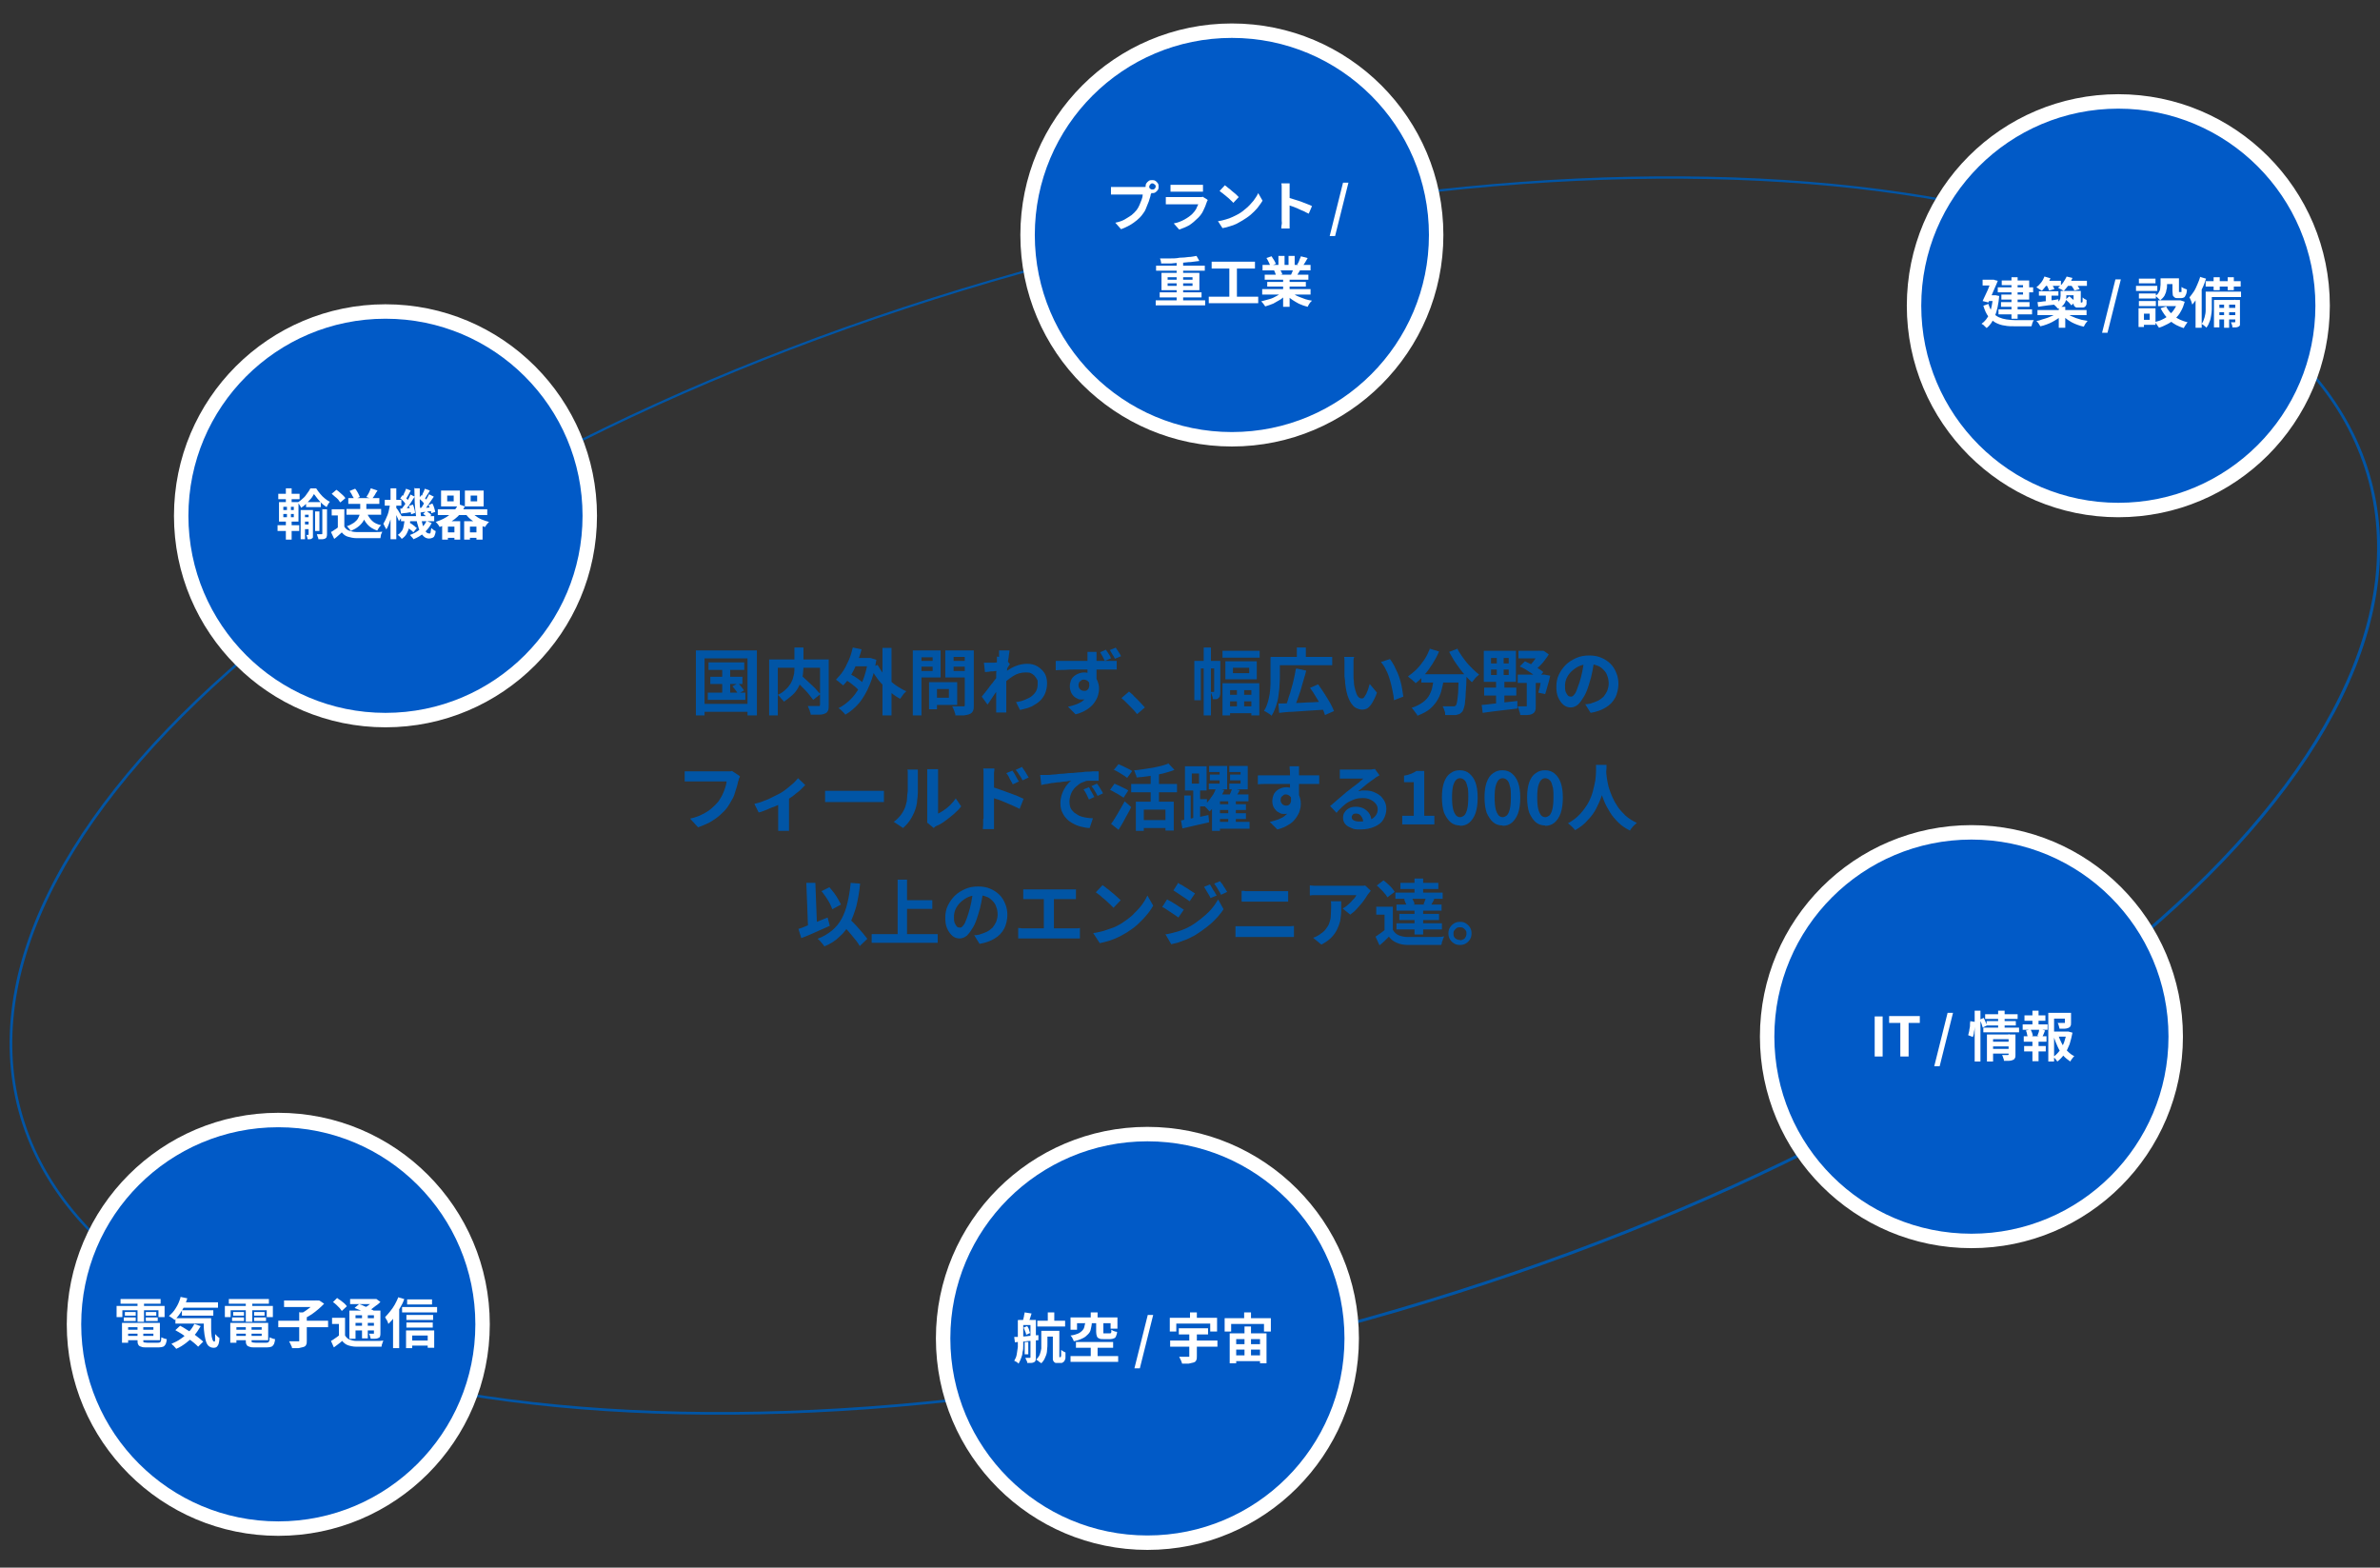
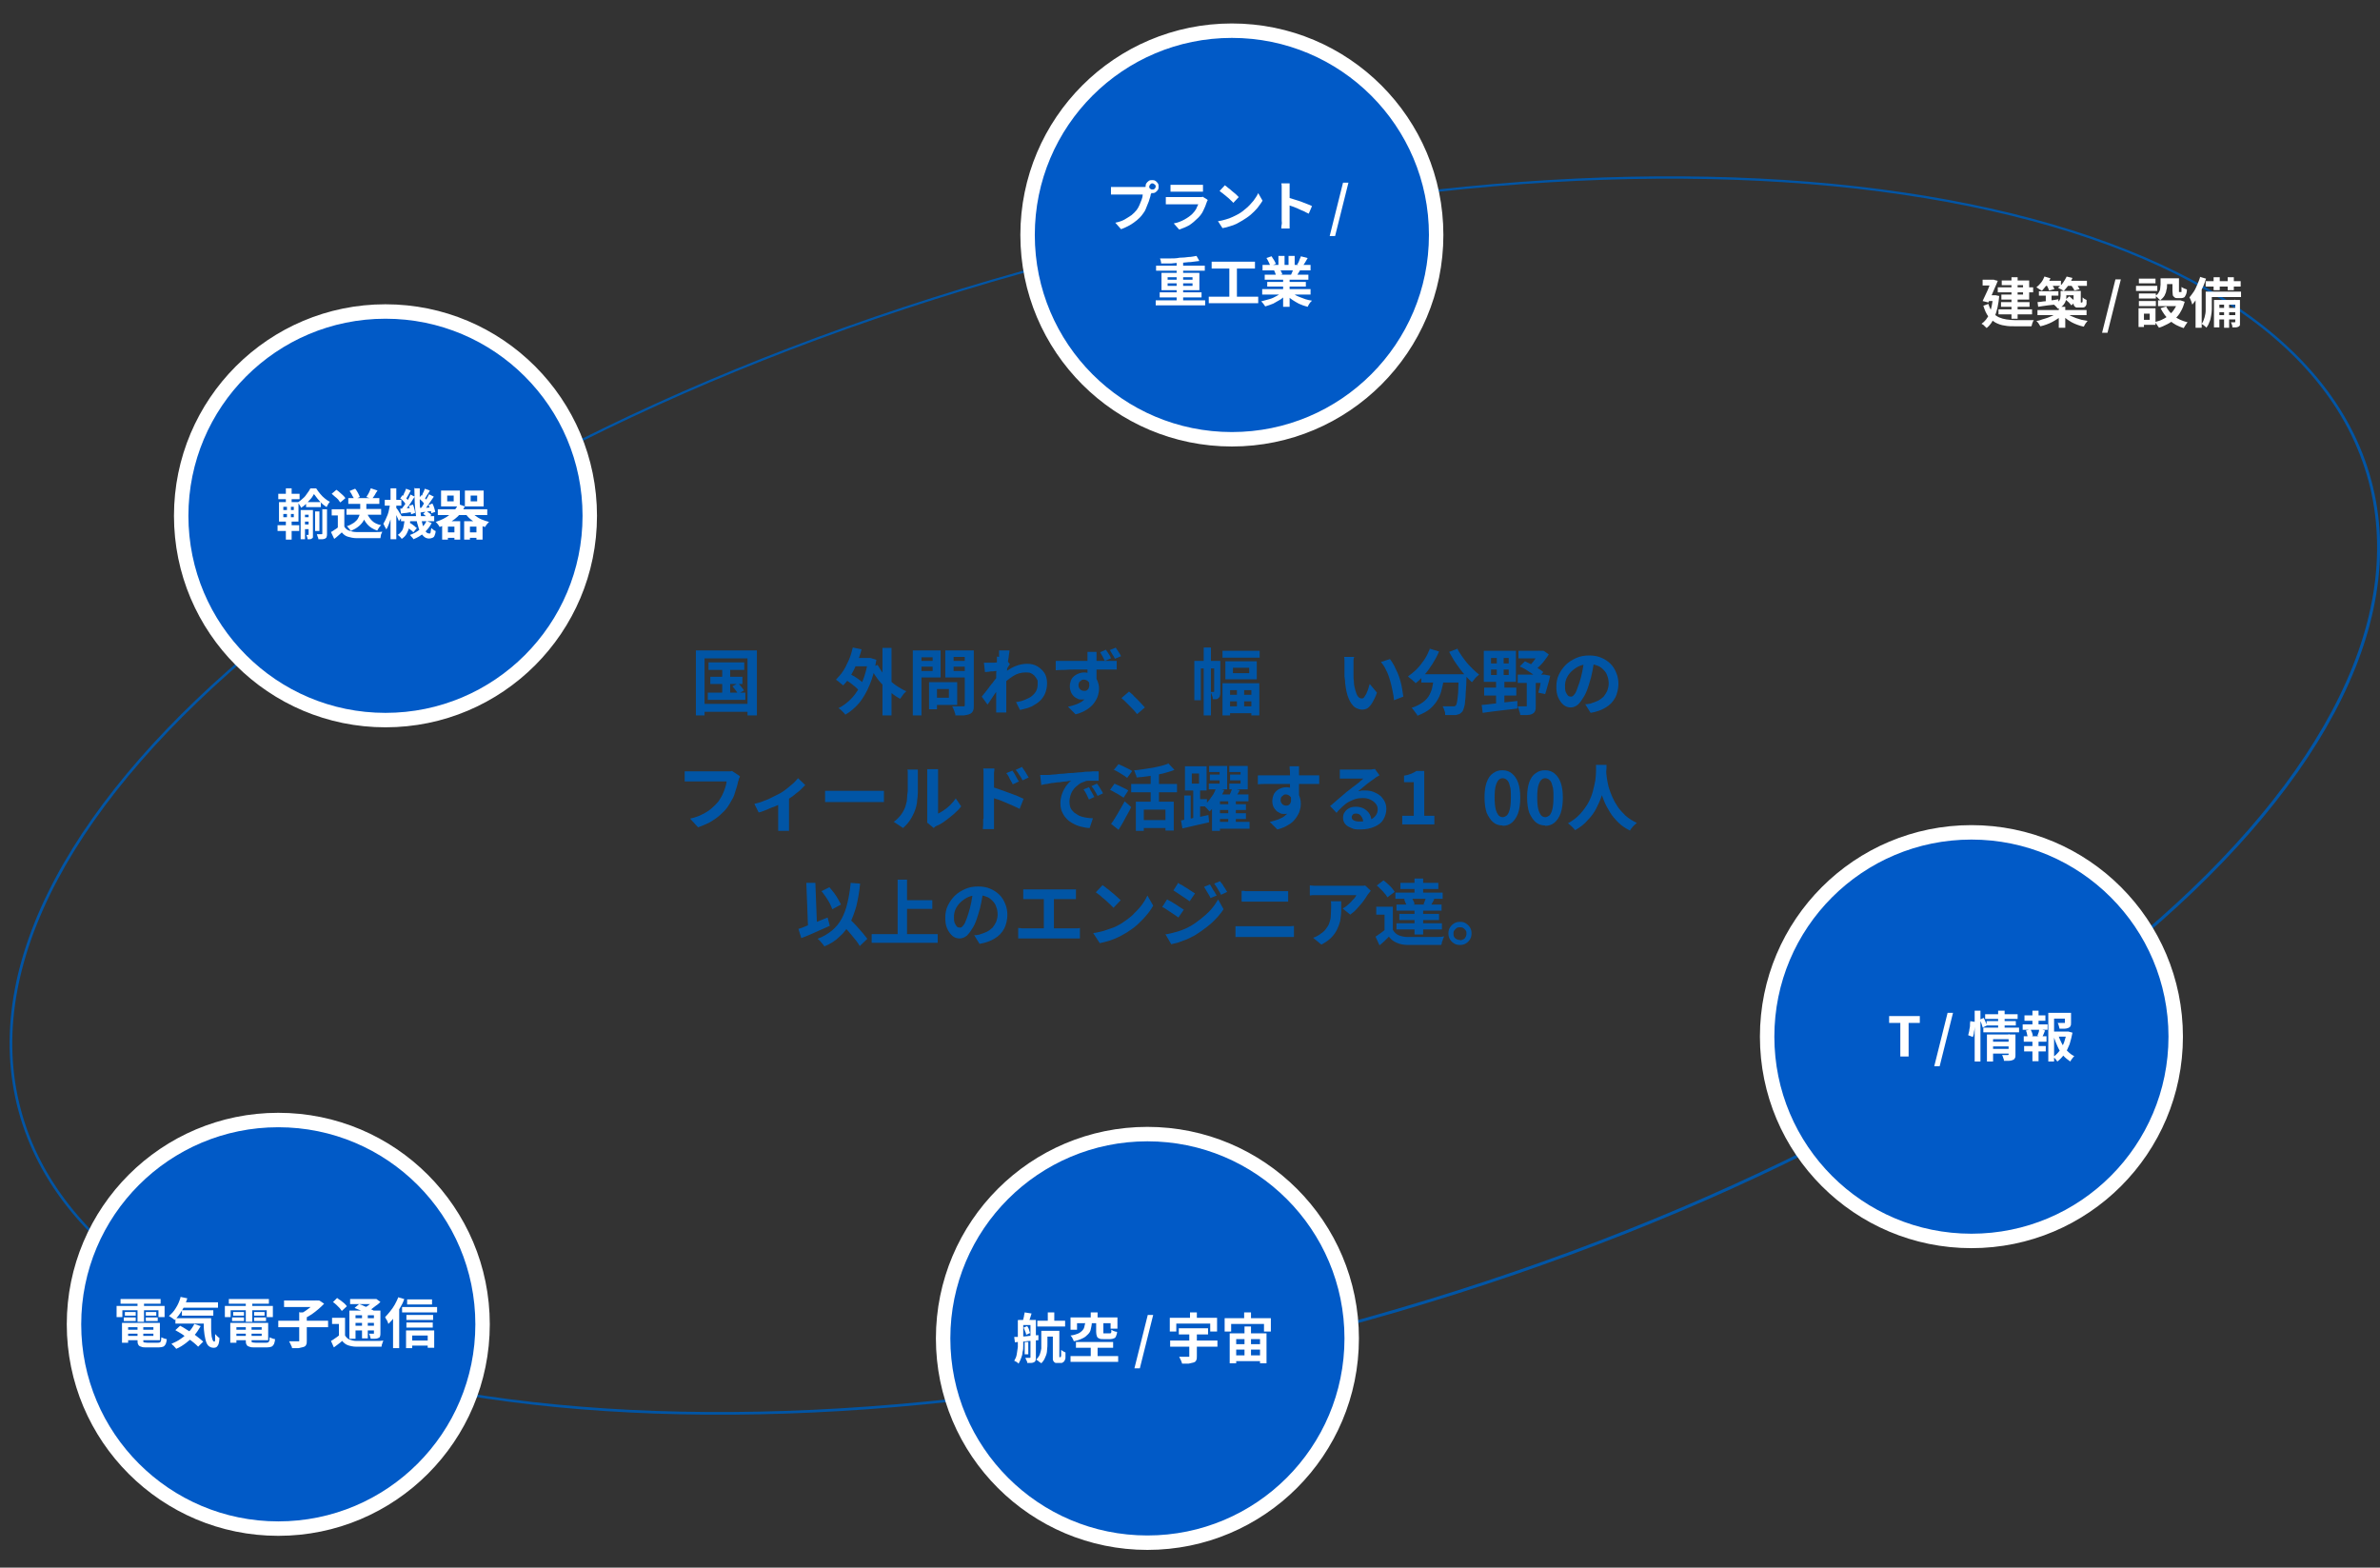
<svg xmlns="http://www.w3.org/2000/svg" id="_レイヤー_1" data-name="レイヤー_1" version="1.1" viewBox="0 0 659.4 434.3">
  <rect x="0" y="0" width="659.4" height="434.3" fill="#333333" stroke="none" />
  <defs>
    <style>
      .st0 {
        fill: #015ac7;
        stroke: #fff;
        stroke-width: 4px;
      }

      .st1 {
        fill: #fff;
      }

      .st2 {
        fill-rule: evenodd;
      }

      .st2, .st3 {
        fill: #0155a5;
      }
    </style>
  </defs>
  <path class="st2" d="M589,262.4c51.8-42.5,78-88.9,67.2-129.2-10.8-40.3-56.7-67.4-122.8-78.3-66-10.9-151.8-5.6-241.8,18.5-89.9,24.1-166.9,62.4-218.6,104.9C21.3,220.8-5,267.2,5.8,307.5c10.8,40.3,56.7,67.4,122.8,78.3,66,10.9,151.8,5.6,241.8-18.5,89.9-24.1,166.9-62.4,218.6-104.9ZM370.6,368.1c180-48.2,308.3-153.5,286.4-235-21.9-81.5-185.5-108.6-365.5-60.3C111.4,121-16.8,226.2,5.1,307.7c21.9,81.5,185.5,108.6,365.5,60.3Z" />
  <path class="st3" d="M404.5,255.4c.6,0,1.2.1,1.6.4.5.3.9.7,1.2,1.2.3.5.4,1,.4,1.6s-.1,1.1-.4,1.6c-.3.5-.7.9-1.2,1.2-.5.3-1,.4-1.6.4s-1.1-.1-1.6-.4c-.5-.3-.9-.7-1.2-1.2-.3-.5-.4-1-.4-1.6s.1-1.1.4-1.6c.3-.5.7-.9,1.2-1.2.5-.3,1-.4,1.6-.4ZM404.5,260.5c.5,0,.9-.2,1.3-.5.3-.4.5-.8.5-1.3s0-.6-.2-.9c-.2-.3-.4-.5-.7-.7-.3-.2-.6-.2-.9-.2s-.6,0-.9.2c-.3.2-.5.4-.7.7-.2.3-.2.6-.2.9s0,.6.2.9c.2.3.4.5.7.6.3.2.6.2.9.2Z" />
  <path class="st3" d="M385.9,251.2v7.4h-2.3v-5.2h-2.3v-2.2h4.6ZM385.9,257.6c.4.7.9,1.2,1.6,1.5.7.3,1.6.5,2.6.5.6,0,1.3,0,2.2,0,.9,0,1.7,0,2.7,0,.9,0,1.8,0,2.7,0,.9,0,1.7,0,2.4-.2,0,.2-.2.4-.3.7,0,.3-.2.6-.3.9,0,.3-.1.6-.2.8-.6,0-1.3,0-2.1,0-.8,0-1.6,0-2.5,0-.9,0-1.7,0-2.5,0-.8,0-1.5,0-2.1,0-1.2,0-2.2-.2-3.1-.6-.8-.3-1.6-.9-2.2-1.7-.4.4-.8.8-1.2,1.2-.4.4-.9.8-1.4,1.2l-1.1-2.4c.4-.3.9-.6,1.3-.9.5-.3.9-.7,1.4-1.1h2.1ZM381.5,245.3l1.8-1.4c.4.3.8.6,1.2,1,.4.4.8.7,1.1,1.1.3.4.6.7.8,1.1l-2,1.5c-.2-.3-.4-.7-.8-1.1-.3-.4-.7-.8-1.1-1.2-.4-.4-.8-.8-1.2-1.1ZM389,249.1l2.1-.5c.2.3.3.6.5,1,.2.3.3.7.3.9l-2.2.5c0-.3-.1-.6-.3-.9-.1-.4-.3-.7-.4-1ZM388,244.6h10.5v1.7h-10.5v-1.7ZM387.7,253.2h11v1.7h-11v-1.7ZM386.9,250.6h12.5v1.7h-12.5v-1.7ZM386.6,247.3h13.1v1.7h-13.1v-1.7ZM386.9,255.8h12.6v1.7h-12.6v-1.7ZM391.9,243.4h2.4v4.9h-2.4v-4.9ZM391.9,251.5h2.4v7.4h-2.4v-7.4ZM395.1,248.6l2.3.5c-.2.4-.4.7-.6,1.1-.2.3-.4.6-.5.8l-1.9-.5c.1-.3.3-.6.4-1,.1-.4.3-.7.3-1Z" />
  <path class="st3" d="M379.7,246.9c-.1.1-.2.3-.4.5-.2.2-.3.4-.4.5-.3.5-.7,1.1-1.2,1.8-.5.7-1.1,1.3-1.7,2-.6.7-1.2,1.2-1.9,1.7l-2.1-1.7c.4-.2.8-.5,1.2-.8.4-.3.7-.7,1.1-1,.3-.4.6-.7.9-1,.3-.3.4-.6.6-.9h-10.4c-.4,0-.8,0-1.2,0-.4,0-.8,0-1.3.1v-2.8c.4,0,.8.1,1.2.1.4,0,.8,0,1.2,0h10.8c.2,0,.4,0,.7,0,.3,0,.5,0,.8,0,.3,0,.5,0,.6-.1l1.6,1.5ZM371.6,249.6c0,1,0,1.9,0,2.9,0,.9-.2,1.8-.3,2.7-.2.8-.5,1.6-.9,2.4-.4.8-.9,1.5-1.6,2.2-.7.7-1.6,1.3-2.7,1.9l-2.3-1.9c.3-.1.7-.2,1-.4.4-.2.7-.4,1.1-.7.6-.4,1.2-.9,1.5-1.4.4-.5.7-1,.9-1.6.2-.6.4-1.2.4-1.9,0-.7.1-1.4.1-2.3s0-.6,0-.9c0-.3,0-.6-.1-.9h2.9Z" />
  <path class="st3" d="M344,246.8c.4,0,.8,0,1.2.1.4,0,.8,0,1.2,0h8.3c.4,0,.8,0,1.2,0,.4,0,.7,0,1,0v2.9c-.3,0-.6,0-1.1,0-.4,0-.8,0-1.2,0h-8.3c-.4,0-.8,0-1.2,0-.4,0-.8,0-1.1,0v-2.9ZM342.3,256.6c.4,0,.8,0,1.2,0,.4,0,.9,0,1.3,0h11.5c.3,0,.7,0,1.1,0,.4,0,.8,0,1.1-.1v3.1c-.3,0-.7,0-1.1,0-.4,0-.8,0-1.1,0h-11.5c-.4,0-.8,0-1.3,0-.4,0-.8,0-1.2,0v-3.1Z" />
  <path class="st3" d="M335.2,245c.2.3.4.6.6,1,.2.4.4.7.7,1.1.2.4.4.7.6,1l-1.7.7c-.2-.4-.4-.8-.6-1.1-.2-.3-.4-.7-.6-1-.2-.3-.4-.7-.6-1l1.7-.7ZM338,244.1c.2.3.4.6.7.9.2.4.4.7.7,1.1.2.4.4.7.6,1l-1.7.8c-.2-.4-.4-.8-.6-1.1-.2-.3-.4-.7-.6-1-.2-.3-.4-.6-.7-1l1.7-.7ZM326.5,244.7c.3.2.7.4,1.1.6.4.3.8.5,1.3.8.4.3.8.5,1.2.8.4.2.7.5,1,.6l-1.5,2.2c-.3-.2-.6-.4-1-.7-.4-.3-.8-.5-1.2-.8-.4-.3-.8-.5-1.2-.8-.4-.3-.8-.5-1.1-.7l1.4-2.2ZM322.8,258.9c.7-.1,1.5-.3,2.3-.5.8-.2,1.5-.4,2.3-.7.8-.3,1.5-.6,2.2-1,1.1-.6,2.2-1.4,3.2-2.2,1-.8,1.9-1.6,2.7-2.5.8-.9,1.4-1.8,2-2.8l1.5,2.7c-.9,1.4-2.1,2.7-3.4,3.9-1.4,1.2-2.9,2.3-4.5,3.3-.7.4-1.4.7-2.2,1.1-.8.3-1.6.6-2.4.9-.8.2-1.5.4-2,.5l-1.5-2.6ZM323.4,249.2c.3.2.7.4,1.1.6.4.3.9.5,1.3.8.4.3.8.5,1.2.8.4.2.7.5,1,.6l-1.5,2.2c-.3-.2-.6-.4-1-.7-.4-.3-.8-.5-1.2-.8-.4-.3-.8-.5-1.2-.8-.4-.3-.8-.5-1.1-.6l1.4-2.2Z" />
  <path class="st3" d="M305.4,245.2c.3.2.8.5,1.2.9.5.3.9.7,1.4,1.1.5.4,1,.8,1.4,1.2.4.4.8.7,1.1,1l-2,2.1c-.3-.3-.6-.6-1-1-.4-.4-.9-.8-1.3-1.2-.5-.4-1-.8-1.4-1.2-.5-.4-.9-.7-1.2-.9l1.9-2ZM302.9,258.5c1-.1,2-.4,2.9-.6.9-.3,1.8-.6,2.6-.9.8-.3,1.5-.7,2.2-1.1,1.1-.7,2.2-1.5,3.1-2.3.9-.9,1.8-1.8,2.5-2.7.7-.9,1.3-1.9,1.7-2.8l1.6,2.8c-.5.9-1.1,1.8-1.9,2.7-.7.9-1.6,1.7-2.5,2.6-.9.8-1.9,1.5-3,2.2-.7.4-1.4.8-2.2,1.2-.8.4-1.6.7-2.5,1-.9.3-1.8.5-2.7.7l-1.7-2.6Z" />
  <path class="st3" d="M283.4,246.4c.3,0,.6,0,.9,0,.4,0,.7,0,1,0h10.9c.3,0,.6,0,1,0,.3,0,.6,0,.9,0v2.7c-.3,0-.6,0-.9,0-.3,0-.6,0-.9,0h-10.9c-.3,0-.6,0-1,0-.4,0-.7,0-.9,0v-2.7ZM289.2,258.7v-10.8h2.8v10.8h-2.8ZM282.1,257.1c.3,0,.7,0,1,.1.3,0,.7,0,1,0h13.2c.4,0,.7,0,1,0,.3,0,.6,0,.9-.1v2.9c-.3,0-.6,0-1,0-.4,0-.7,0-.9,0h-13.2c-.3,0-.6,0-1,0-.3,0-.7,0-1,0v-2.9Z" />
  <path class="st3" d="M272.4,246.7c-.1,1-.3,2.1-.5,3.2-.2,1.1-.5,2.3-.9,3.5-.4,1.3-.8,2.5-1.4,3.5s-1.1,1.7-1.7,2.3c-.6.5-1.3.8-2,.8s-1.4-.2-2-.7c-.6-.5-1.1-1.2-1.5-2.1-.4-.9-.5-1.9-.5-3s.2-2.3.7-3.3,1.1-1.9,1.9-2.7c.8-.8,1.8-1.4,2.9-1.9,1.1-.5,2.3-.7,3.6-.7s2.4.2,3.3.6c1,.4,1.9,1,2.6,1.7s1.2,1.5,1.6,2.5c.4.9.6,2,.6,3.1s-.3,2.7-.9,3.8-1.4,2-2.6,2.7c-1.1.7-2.5,1.2-4.2,1.5l-1.5-2.4c.4,0,.7,0,1-.1.3,0,.6-.1.8-.2.6-.2,1.2-.4,1.8-.7.6-.3,1-.7,1.5-1.1.4-.5.7-1,1-1.6.2-.6.4-1.3.4-2s-.1-1.5-.4-2.2c-.2-.7-.6-1.2-1.1-1.7-.5-.5-1-.9-1.7-1.1-.7-.3-1.4-.4-2.3-.4s-2,.2-2.8.6c-.8.4-1.5.9-2.1,1.5s-1,1.2-1.3,1.9c-.3.7-.4,1.4-.4,2s0,1.2.2,1.7c.2.4.4.8.6,1,.2.2.5.3.8.3s.6-.1.8-.4c.3-.3.6-.7.8-1.3.3-.6.5-1.3.8-2.2.3-1,.6-2,.8-3.1.2-1.1.4-2.2.5-3.2h2.7Z" />
  <path class="st3" d="M250,249.4h8.3v2.4h-8.3v-2.4ZM241.5,258.8h18.3v2.4h-18.3v-2.4ZM248.7,243.7h2.6v16.5h-2.6v-16.5Z" />
  <path class="st3" d="M227.6,246.9l2.2-1.1c.4.5.8,1,1.3,1.6.4.6.8,1.1,1.1,1.7.3.5.6,1.1.8,1.5l-2.4,1.3c-.2-.5-.4-1-.7-1.6-.3-.6-.7-1.2-1.1-1.8-.4-.6-.8-1.1-1.2-1.6ZM221.1,257.4c.7-.2,1.5-.5,2.4-.9.9-.3,1.9-.7,2.8-1.1,1-.4,2-.8,3-1.2l.6,2.3c-.9.4-1.8.8-2.7,1.2-.9.4-1.8.8-2.7,1.2-.9.4-1.7.7-2.5,1l-.8-2.6ZM232.9,255.6l1.8-1.7c.5.5.9,1,1.5,1.5.5.5,1.1,1.1,1.6,1.7.5.6,1,1.1,1.4,1.6.4.5.8,1,1.1,1.4l-2.1,2c-.3-.5-.6-1-1-1.5-.4-.5-.9-1.1-1.4-1.7-.5-.6-1-1.2-1.5-1.7-.5-.6-1-1.1-1.4-1.6ZM235.6,244.6l2.7.2c-.2,2.3-.6,4.3-1,6.1-.5,1.8-1.1,3.4-1.8,4.9-.8,1.4-1.7,2.7-2.9,3.7-1.1,1.1-2.5,2-4.2,2.7-.1-.2-.3-.4-.5-.7-.2-.3-.5-.5-.7-.8-.3-.3-.5-.5-.7-.6,1.6-.6,2.9-1.4,4-2.3,1.1-.9,2-2,2.7-3.3.7-1.3,1.2-2.7,1.6-4.4.4-1.7.7-3.5.9-5.6ZM223.4,244.6h2.5c0-.1.5,12.9.5,12.9h-2.5c0,.1-.5-12.9-.5-12.9Z" />
  <path class="st3" d="M442.3,211.9h2.8c0,.6,0,1.3-.1,2.2,0,.9-.2,1.9-.4,2.9-.2,1.1-.4,2.2-.8,3.4-.4,1.2-.9,2.3-1.5,3.5-.6,1.2-1.4,2.3-2.4,3.3-.9,1.1-2.1,2-3.5,2.8-.2-.3-.5-.6-.9-1-.4-.3-.7-.7-1.1-.9,1.3-.7,2.5-1.6,3.4-2.6.9-1,1.6-2,2.2-3,.6-1.1,1-2.1,1.3-3.2.3-1.1.5-2.1.7-3.1.1-1,.2-1.8.2-2.6,0-.8,0-1.4,0-1.8ZM445,212.4c0,.3,0,.7,0,1.2,0,.5.1,1.2.2,2,.1.8.3,1.6.5,2.5.3.9.6,1.8,1,2.7.4.9.9,1.8,1.5,2.7.6.9,1.4,1.7,2.2,2.5.9.8,1.9,1.4,3.1,2-.4.3-.7.6-1.1,1-.3.4-.6.7-.8,1.1-1.2-.6-2.3-1.3-3.2-2.2-.9-.9-1.7-1.8-2.3-2.8-.6-1-1.2-2-1.6-3-.4-1-.8-2-1-3-.3-1-.4-1.9-.6-2.8-.1-.9-.2-1.6-.3-2.2,0-.6,0-1.1-.1-1.4l2.3-.2Z" />
  <path class="st3" d="M428.1,228.7c-1,0-1.9-.3-2.6-.9-.7-.6-1.3-1.5-1.8-2.6-.4-1.2-.6-2.6-.6-4.3s.2-3.1.6-4.2c.4-1.1,1-2,1.8-2.5.8-.6,1.6-.8,2.6-.8s1.9.3,2.6.9c.7.6,1.3,1.4,1.7,2.5.4,1.1.6,2.5.6,4.2s-.2,3.1-.6,4.3c-.4,1.1-1,2-1.7,2.6-.7.6-1.6.9-2.6.9ZM428.1,226.4c.4,0,.8-.2,1.2-.5.3-.3.6-.9.8-1.7.2-.8.3-1.9.3-3.3s0-2.4-.3-3.2c-.2-.8-.4-1.3-.8-1.6-.3-.3-.7-.5-1.2-.5s-.8.2-1.1.5c-.3.3-.6.9-.8,1.6-.2.8-.3,1.8-.3,3.2s.1,2.5.3,3.3c.2.8.5,1.3.8,1.7.3.3.7.5,1.1.5Z" />
  <path class="st3" d="M416.3,228.7c-1,0-1.9-.3-2.6-.9-.7-.6-1.3-1.5-1.8-2.6-.4-1.2-.6-2.6-.6-4.3s.2-3.1.6-4.2c.4-1.1,1-2,1.8-2.5.8-.6,1.6-.8,2.6-.8s1.9.3,2.6.9c.7.6,1.3,1.4,1.7,2.5.4,1.1.6,2.5.6,4.2s-.2,3.1-.6,4.3c-.4,1.1-1,2-1.7,2.6-.7.6-1.6.9-2.6.9ZM416.3,226.4c.4,0,.8-.2,1.2-.5.3-.3.6-.9.8-1.7.2-.8.3-1.9.3-3.3s0-2.4-.3-3.2c-.2-.8-.4-1.3-.8-1.6-.3-.3-.7-.5-1.2-.5s-.8.2-1.1.5c-.3.3-.6.9-.8,1.6-.2.8-.3,1.8-.3,3.2s.1,2.5.3,3.3c.2.8.5,1.3.8,1.7.3.3.7.5,1.1.5Z" />
-   <path class="st3" d="M404.5,228.7c-1,0-1.9-.3-2.6-.9-.7-.6-1.3-1.5-1.8-2.6-.4-1.2-.6-2.6-.6-4.3s.2-3.1.6-4.2c.4-1.1,1-2,1.8-2.5.8-.6,1.6-.8,2.6-.8s1.9.3,2.6.9c.7.6,1.3,1.4,1.7,2.5.4,1.1.6,2.5.6,4.2s-.2,3.1-.6,4.3c-.4,1.1-1,2-1.7,2.6-.7.6-1.6.9-2.6.9ZM404.5,226.4c.4,0,.8-.2,1.2-.5.3-.3.6-.9.8-1.7.2-.8.3-1.9.3-3.3s0-2.4-.3-3.2c-.2-.8-.4-1.3-.8-1.6-.3-.3-.7-.5-1.2-.5s-.8.2-1.1.5c-.3.3-.6.9-.8,1.6-.2.8-.3,1.8-.3,3.2s.1,2.5.3,3.3c.2.8.5,1.3.8,1.7.3.3.7.5,1.1.5Z" />
  <path class="st3" d="M388.5,228.4v-2.4h3.2v-9.3h-2.7v-1.8c.7-.1,1.4-.3,1.9-.5.5-.2,1.1-.5,1.5-.8h2.2v12.4h2.8v2.4h-8.9Z" />
  <path class="st3" d="M371.2,213.2c.3,0,.6,0,.9,0s.6,0,.9,0h1c.4,0,.9,0,1.4,0,.5,0,1.1,0,1.6,0,.5,0,1,0,1.4,0,.4,0,.8,0,1,0,.4,0,.7,0,1-.1.2,0,.4,0,.5-.1l1.3,1.8c-.2.1-.5.3-.7.4-.2.1-.5.3-.7.5-.3.2-.6.4-1,.7-.4.3-.8.6-1.2.9-.4.3-.8.7-1.2,1-.4.3-.7.6-1.1.9.3,0,.7-.1,1-.2.3,0,.6,0,.9,0,1.1,0,2.1.2,3,.7.9.4,1.6,1,2.1,1.8.5.7.8,1.6.8,2.6s-.3,2-.8,2.9c-.5.9-1.3,1.5-2.4,2-1.1.5-2.4.8-4,.8s-1.8-.1-2.5-.4c-.7-.3-1.3-.6-1.7-1.1-.4-.5-.6-1.1-.6-1.7s.1-1.1.4-1.5c.3-.5.7-.9,1.3-1.2.5-.3,1.2-.4,1.9-.4s1.7.2,2.3.6c.6.4,1.1.8,1.5,1.5.3.6.5,1.3.5,2l-2.3.3c0-.7-.2-1.3-.6-1.8-.3-.5-.8-.7-1.4-.7s-.7.1-.9.3c-.2.2-.3.4-.3.7,0,.4.2.7.6.9.4.2.9.3,1.5.3,1.1,0,2.1-.1,2.8-.4.8-.3,1.3-.7,1.7-1.2.4-.5.6-1.1.6-1.8s-.2-1.1-.6-1.6c-.4-.5-.9-.8-1.5-1.1-.6-.3-1.3-.4-2.1-.4s-1.5.1-2.1.3c-.6.2-1.2.5-1.8.8-.6.3-1.1.8-1.7,1.3-.5.5-1.1,1-1.6,1.7l-1.8-1.9c.4-.3.8-.6,1.2-1,.5-.4.9-.8,1.4-1.2.5-.4.9-.8,1.3-1.1.4-.4.8-.7,1.1-.9.3-.2.6-.5,1-.8.4-.3.8-.6,1.2-.9.4-.3.8-.6,1.1-.9.4-.3.7-.6.9-.8-.2,0-.5,0-.8,0s-.7,0-1.1,0c-.4,0-.8,0-1.1,0-.4,0-.7,0-1.1,0-.3,0-.6,0-.8,0-.3,0-.5,0-.8,0-.3,0-.6,0-.8,0v-2.6Z" />
  <path class="st3" d="M359.9,212.3c0,.1,0,.3,0,.5,0,.2,0,.5,0,.7,0,.2,0,.4,0,.5,0,.3,0,.6,0,1.1v3.1c0,.5,0,1.1,0,1.6,0,.5,0,.9,0,1.2l-2.5-.8v-2.4c0-.5,0-1,0-1.5,0-.5,0-.9,0-1.3,0-.4,0-.7,0-.9,0-.4,0-.8-.1-1.1,0-.3,0-.5,0-.7h2.9ZM348.6,214.8c.6,0,1.3,0,2,0,.7,0,1.5,0,2.3,0,.8,0,1.6,0,2.4,0,.8,0,1.5,0,2.2,0,.7,0,1.3,0,1.8,0h1.7c.6,0,1.2,0,1.8,0h2.7v2.4c-.6,0-1.5,0-2.5,0-1,0-2.3,0-3.8,0s-1.8,0-2.8,0c-.9,0-1.9,0-2.8,0-.9,0-1.8,0-2.7,0-.9,0-1.7,0-2.4.1v-2.4ZM359.4,220.7c0,1.1-.1,2-.4,2.7-.3.7-.6,1.3-1.2,1.6-.5.4-1.2.5-1.9.5s-.8,0-1.2-.2c-.4-.2-.8-.4-1.1-.7-.3-.3-.6-.7-.8-1.1-.2-.5-.3-1-.3-1.6s.2-1.4.5-2c.4-.6.8-1,1.4-1.3.6-.3,1.3-.5,2-.5s1.6.2,2.2.6c.6.4,1,.9,1.3,1.6.3.7.5,1.4.5,2.3s-.1,1.3-.3,2c-.2.7-.6,1.4-1.1,2.1-.5.7-1.1,1.3-2,1.8-.8.5-1.8,1-3.1,1.3l-2.1-2.1c.9-.2,1.6-.4,2.4-.7.7-.3,1.4-.6,1.9-1.1.6-.4,1-1,1.3-1.6.3-.6.5-1.4.5-2.3s-.2-1.1-.5-1.4c-.3-.3-.7-.5-1.1-.5s-.5,0-.7.2-.4.3-.6.5c-.1.2-.2.5-.2.9s.2.8.5,1.1c.3.3.7.4,1.1.4s.6-.1.8-.3c.3-.2.4-.5.5-1,0-.5,0-1.1-.2-1.9l1.9.5Z" />
  <path class="st3" d="M335.2,214.6h4v1.6h-4v-1.6ZM335,212.2h5v6.5h-5.1v-1.6h3v-3.2h-2.9v-1.7ZM340.8,214.6h4v1.6h-4v-1.6ZM340.6,212.2h5.1v6.5h-5.1v-1.6h3.1v-3.2h-3.1v-1.7ZM337,222.8h8.2v1.6h-8.2v-1.6ZM337,225.3h8.2v1.6h-8.2v-1.6ZM337.1,227.7h9.1v1.9h-9.1v-1.9ZM336.9,218.3l2.3.6c-.3.7-.7,1.4-1.1,2.1s-.9,1.4-1.4,2.1c-.5.6-1,1.2-1.6,1.7-.2-.2-.4-.5-.7-.8-.3-.3-.6-.6-.8-.8.5-.4.9-.9,1.4-1.5.4-.6.8-1.1,1.2-1.7.3-.6.6-1.2.8-1.8ZM338,220.1h7.9v1.9h-7.9v8.2h-2.2v-9.1l.9-1h1.3ZM341.2,218.4l2.3.5c-.3.5-.6,1-.8,1.4-.3.5-.5.8-.7,1.2l-1.7-.5c.2-.4.4-.8.6-1.3.2-.5.4-.9.5-1.3ZM340.3,221.4h2.1v7.2h-2.1v-7.2ZM330.2,214.3v2.8h2v-2.8h-2ZM328.3,212.3h6v6.7h-6v-6.7ZM330.6,218.1h1.9v9.2h-1.9v-9.2ZM328.1,220.4h1.8v7.4h-1.8v-7.4ZM327.2,227.3c.6-.1,1.4-.3,2.2-.4.8-.2,1.7-.4,2.6-.5.9-.2,1.8-.4,2.8-.6l.2,2c-1.3.3-2.6.6-3.9.9-1.3.3-2.5.6-3.5.8l-.4-2.2ZM331.6,221.4h2.8v2h-2.8v-2Z" />
  <path class="st3" d="M314.7,222.1h10.5v8h-2.3v-5.8h-6v5.9h-2.2v-8.1ZM323.6,211.4l1.8,1.9c-1,.4-2.1.7-3.2,1-1.2.3-2.4.5-3.7.7-1.2.2-2.5.3-3.6.4,0-.3-.1-.6-.3-1-.1-.4-.3-.8-.4-1,.9,0,1.7-.2,2.6-.3.9-.1,1.7-.3,2.6-.4.8-.2,1.6-.3,2.3-.5.7-.2,1.4-.4,1.9-.6ZM318.8,213.7h2.3v9.7h-2.3v-9.7ZM313.4,217.2h12.7v2.3h-12.7v-2.3ZM316.3,227.2h7.6v2.2h-7.6v-2.2ZM308.5,213.4l1.4-1.7c.4.2.8.4,1.3.6.5.2.9.5,1.4.7.5.2.8.5,1.1.6l-1.4,1.9c-.3-.2-.6-.4-1-.7-.4-.3-.9-.5-1.3-.8-.5-.3-.9-.5-1.3-.7ZM307.5,218.9l1.3-1.8c.4.2.8.4,1.3.6.5.2.9.5,1.4.7.5.2.8.4,1.1.6l-1.3,2c-.3-.2-.6-.4-1.1-.7-.4-.3-.9-.5-1.4-.8s-.9-.5-1.3-.7ZM307.8,228.3c.4-.5.8-1.1,1.2-1.8.4-.7.9-1.4,1.3-2.2.5-.8.9-1.6,1.3-2.3l1.8,1.6c-.3.7-.7,1.4-1.1,2.1-.4.7-.8,1.5-1.2,2.2-.4.7-.8,1.4-1.2,2l-2-1.6Z" />
  <path class="st3" d="M288.2,214.7c.4,0,.8,0,1.1,0,.4,0,.6,0,.8,0,.4,0,.9,0,1.5-.1.6,0,1.3-.1,2-.2.8,0,1.6-.1,2.4-.2.9,0,1.7-.1,2.7-.2.7,0,1.4-.1,2.1-.2.7,0,1.3,0,2-.1.6,0,1.2,0,1.6,0v2.6c-.3,0-.8,0-1.2,0-.5,0-.9,0-1.4,0-.5,0-.9,0-1.2.2-.6.2-1.2.4-1.7.8-.5.4-1,.8-1.4,1.3-.4.5-.7,1.1-.9,1.7-.2.6-.3,1.2-.3,1.8s.1,1.2.3,1.7c.2.5.6.9,1,1.3.4.3.9.6,1.4.9.5.2,1.1.4,1.8.5.6.1,1.3.2,2,.2l-.9,2.7c-.8,0-1.7-.2-2.5-.4-.8-.2-1.5-.5-2.2-.9-.7-.4-1.3-.8-1.8-1.4-.5-.5-.9-1.2-1.2-1.9-.3-.7-.4-1.5-.4-2.4s.2-1.8.5-2.6c.3-.8.7-1.5,1.1-2.1.5-.6.9-1.1,1.4-1.4-.4,0-.8.1-1.4.2-.5,0-1.1.1-1.7.2-.6,0-1.2.1-1.8.2-.6,0-1.2.2-1.8.3-.6,0-1.1.2-1.6.3l-.3-2.7ZM301.6,218c.2.2.4.5.5.9.2.3.4.6.6,1,.2.3.3.6.5.9l-1.5.7c-.3-.6-.5-1.1-.7-1.5-.2-.4-.5-.9-.8-1.3l1.5-.6ZM303.9,217.1c.2.2.4.5.6.8.2.3.4.6.6,1,.2.3.4.6.5.9l-1.5.7c-.3-.5-.5-1-.8-1.4-.2-.4-.5-.8-.9-1.3l1.5-.7Z" />
  <path class="st3" d="M280.5,213.5c.2.3.4.6.6.9.2.4.4.7.6,1.1.2.4.4.7.6,1l-1.7.8c-.2-.4-.4-.8-.6-1.1-.2-.3-.4-.7-.5-1-.2-.3-.4-.7-.7-1l1.7-.7ZM283.1,212.4c.2.3.4.6.6.9.2.3.5.7.7,1.1.2.3.4.7.6,1l-1.7.8c-.2-.4-.4-.8-.6-1.1-.2-.3-.4-.6-.6-.9-.2-.3-.4-.6-.7-.9l1.7-.8ZM272.5,226.8v-11.5c0-.4,0-.8,0-1.2,0-.5,0-.9-.1-1.2h3.1c0,.3,0,.7-.1,1.2,0,.4,0,.8,0,1.3v11.5c0,.2,0,.4,0,.8,0,.3,0,.7,0,1,0,.4,0,.7,0,1h-3.1c0-.4.1-.8.1-1.4,0-.5,0-1,0-1.4ZM274.7,218c.7.2,1.4.4,2.2.7.8.3,1.7.6,2.5.9.8.3,1.6.6,2.4.9.7.3,1.4.6,1.8.8l-1.1,2.8c-.6-.3-1.2-.6-1.9-.9-.7-.3-1.4-.6-2.1-.9-.7-.3-1.4-.6-2-.8-.7-.2-1.3-.4-1.8-.6v-2.9Z" />
  <path class="st3" d="M256.9,228c0-.2,0-.4,0-.7,0-.3,0-.5,0-.8v-11.7c0-.5,0-.8,0-1.2,0-.3,0-.5,0-.5h3s0,.2,0,.6c0,.3,0,.7,0,1.2v10.5c.5-.2,1.1-.6,1.7-1,.6-.4,1.2-.9,1.7-1.4.6-.6,1.1-1.2,1.5-1.8l1.5,2.2c-.5.7-1.2,1.4-2,2.1-.8.7-1.6,1.3-2.4,1.9-.8.6-1.6,1.1-2.4,1.4-.2.1-.4.2-.5.3-.1.1-.2.2-.3.3l-1.7-1.4ZM247.6,227.7c.9-.6,1.6-1.4,2.2-2.2.6-.9,1-1.7,1.2-2.6.1-.4.3-1,.3-1.6,0-.7.1-1.3.2-2.1,0-.7,0-1.5,0-2.2,0-.7,0-1.4,0-2s0-.7,0-1c0-.3,0-.6-.1-.8h2.9s0,.1,0,.3c0,.2,0,.4,0,.7,0,.3,0,.5,0,.8,0,.6,0,1.3,0,2.1,0,.8,0,1.6,0,2.4,0,.8-.1,1.6-.2,2.3,0,.7-.2,1.3-.3,1.8-.3,1.1-.8,2.2-1.4,3.2-.6,1-1.3,1.8-2.2,2.6l-2.4-1.6Z" />
  <path class="st3" d="M228.7,219.1c.2,0,.5,0,.9,0,.4,0,.8,0,1.2,0,.4,0,.8,0,1.1,0h10.7c.5,0,.9,0,1.3,0,.4,0,.8,0,1,0v3.1c-.2,0-.6,0-1,0-.5,0-.9,0-1.3,0h-10.7c-.6,0-1.2,0-1.8,0-.6,0-1.1,0-1.5,0v-3.1Z" />
  <path class="st3" d="M209,222.7c.9-.2,1.7-.4,2.6-.8.9-.3,1.8-.7,2.5-1.1.8-.4,1.4-.7,2-1,.7-.4,1.3-.8,1.9-1.3.6-.5,1.2-1,1.8-1.5.5-.5,1-1,1.3-1.4l2,1.9c-.4.4-.9.9-1.5,1.5-.6.5-1.3,1-2,1.6-.7.5-1.5,1-2.2,1.4-.5.3-1,.6-1.6.9-.6.3-1.2.6-1.9.8-.6.3-1.3.5-1.9.8-.6.2-1.2.5-1.8.6l-1.2-2.4ZM215.9,221.4l2.7-.5v7.9c0,.3,0,.6,0,.8,0,.3,0,.4,0,.6h-3c0-.1,0-.3,0-.6,0-.2,0-.5,0-.8,0-.3,0-.6,0-.8v-6.6Z" />
  <path class="st3" d="M205,215.1c0,.2-.2.4-.3.7,0,.3-.1.5-.2.7-.1.5-.2,1-.4,1.6-.2.6-.4,1.2-.6,1.9s-.5,1.3-.9,1.9c-.3.6-.7,1.2-1.1,1.8-.6.8-1.3,1.5-2.1,2.2-.8.7-1.7,1.3-2.7,1.9-1,.5-2.1,1-3.3,1.4l-2.2-2.4c1.3-.3,2.5-.7,3.4-1.2,1-.5,1.8-1,2.5-1.6.7-.6,1.3-1.2,1.9-1.9.4-.6.8-1.2,1.1-1.8.3-.7.6-1.3.8-2,.2-.7.4-1.3.4-1.8h-9.3c-.5,0-.9,0-1.3,0-.4,0-.8,0-1,0v-2.8c.2,0,.5,0,.7,0,.3,0,.6,0,.9,0,.3,0,.6,0,.8,0h9.2c.2,0,.4,0,.7,0,.3,0,.6,0,.8-.1l2,1.3Z" />
  <path class="st3" d="M441.7,182.7c-.1,1-.3,2.1-.5,3.2-.2,1.1-.5,2.3-.9,3.5-.4,1.3-.8,2.5-1.4,3.5s-1.1,1.7-1.7,2.3c-.6.5-1.3.8-2,.8s-1.4-.2-2-.7c-.6-.5-1.1-1.2-1.5-2.1-.4-.9-.5-1.9-.5-3s.2-2.3.7-3.3c.5-1,1.1-1.9,1.9-2.7.8-.8,1.8-1.4,2.9-1.9,1.1-.5,2.3-.7,3.6-.7s2.4.2,3.3.6c1,.4,1.9,1,2.6,1.7s1.2,1.5,1.6,2.5c.4.9.6,2,.6,3.1s-.3,2.7-.9,3.8-1.4,2-2.6,2.7c-1.1.7-2.5,1.2-4.2,1.5l-1.5-2.4c.4,0,.7,0,1-.1.3,0,.6-.1.8-.2.6-.2,1.2-.4,1.8-.7.6-.3,1-.7,1.5-1.1.4-.5.7-1,1-1.6.2-.6.4-1.3.4-2s-.1-1.5-.4-2.2c-.2-.7-.6-1.2-1.1-1.7-.5-.5-1-.9-1.7-1.1-.7-.3-1.4-.4-2.3-.4s-2,.2-2.8.6c-.8.4-1.5.9-2.1,1.5-.6.6-1,1.2-1.3,1.9-.3.7-.4,1.4-.4,2s0,1.2.2,1.7c.2.4.4.8.6,1,.2.2.5.3.8.3s.6-.1.8-.4c.3-.3.6-.7.8-1.3s.5-1.3.8-2.2c.3-1,.6-2,.8-3.1.2-1.1.4-2.2.5-3.2h2.7Z" />
  <path class="st3" d="M413.1,185.5v1.5h4.9v-1.5h-4.9ZM413.1,182.3v1.5h4.9v-1.5h-4.9ZM411.1,180.3h8.9v8.6h-8.9v-8.6ZM411.2,190.5h8.9v2.2h-8.9v-2.2ZM410.5,195.3c.8,0,1.8-.2,2.9-.3,1.1-.1,2.2-.2,3.4-.4,1.2-.1,2.4-.3,3.6-.4v2.1c-1.1.1-2.2.3-3.4.4-1.1.1-2.3.3-3.3.4-1.1.1-2,.3-2.9.4l-.3-2.3ZM420.7,180.3h6.9v2.1h-6.9v-2.1ZM420.5,186.9h7.4v2.3h-7.4v-2.3ZM426.5,180.3h1.1c0-.1,1.5,1,1.5,1-.3.5-.7,1.1-1.2,1.7-.4.6-.9,1.1-1.4,1.6-.5.5-1,.9-1.6,1.3-.1-.2-.4-.5-.6-.7-.3-.3-.5-.5-.7-.6.4-.3.7-.7,1.1-1.2.4-.5.7-.9,1-1.4.3-.5.6-.9.7-1.3v-.5ZM421,184.7l1.5-1.5c.6.3,1.2.6,1.9.9.6.4,1.2.7,1.8,1.1.6.4,1.1.7,1.4,1l-1.5,1.7c-.4-.3-.8-.7-1.4-1.1-.6-.4-1.2-.8-1.8-1.2-.6-.4-1.3-.7-1.9-1ZM427.2,186.9h.7c0,0,1.6.3,1.6.3-.2.9-.4,1.8-.7,2.7-.2.9-.5,1.7-.7,2.4l-1.9-.4c.1-.4.2-.8.4-1.4.1-.5.2-1.1.3-1.7.1-.6.2-1.1.3-1.6v-.3ZM423.1,188h2.4v7.6c0,.6,0,1-.2,1.4-.1.3-.4.6-.8.8-.4.2-.9.3-1.4.3-.5,0-1.2,0-1.9,0,0-.3-.1-.7-.3-1.2-.1-.5-.3-.8-.4-1.2.5,0,.9,0,1.3,0,.5,0,.8,0,.9,0,.1,0,.2,0,.3,0,0,0,0-.1,0-.3v-7.5ZM414.6,181h2v6.7h.2v7.5h-2.3v-7.5h.2v-6.7Z" />
  <path class="st3" d="M393.8,186.8h10.8v2.3h-10.8v-2.3ZM403.8,186.8h2.5v.6c0,.2,0,.3,0,.4,0,1.5-.1,2.8-.2,3.9,0,1.1-.1,2-.2,2.7,0,.7-.2,1.3-.3,1.7-.1.4-.3.7-.4,1-.3.3-.5.5-.8.7-.3.1-.6.2-1,.3-.3,0-.8,0-1.3,0-.5,0-1.1,0-1.7,0,0-.4,0-.8-.2-1.2-.1-.5-.3-.8-.5-1.2.6,0,1.1,0,1.6,0,.5,0,.8,0,1.1,0s.3,0,.5,0c.1,0,.2-.1.4-.2.2-.2.3-.6.4-1.1.1-.6.2-1.5.3-2.6,0-1.2.1-2.7.2-4.5v-.4ZM396.1,179.7l2.6.8c-.5,1.2-1.1,2.3-1.8,3.4-.7,1.1-1.4,2.1-2.2,3-.8.9-1.6,1.7-2.5,2.4-.1-.2-.3-.4-.6-.6-.3-.3-.5-.5-.8-.7-.3-.2-.5-.4-.7-.6.8-.6,1.6-1.2,2.4-2,.8-.8,1.4-1.6,2.1-2.6.6-.9,1.1-1.9,1.5-2.9ZM403.7,179.6c.3.6.7,1.3,1.2,2,.5.7.9,1.3,1.5,2,.5.6,1.1,1.2,1.7,1.8.6.6,1.1,1,1.7,1.5-.2.2-.5.4-.7.6-.3.3-.5.5-.7.8-.2.3-.4.5-.6.7-.6-.5-1.1-1.1-1.7-1.7-.6-.7-1.1-1.3-1.7-2.1-.5-.7-1.1-1.5-1.6-2.3-.5-.8-.9-1.6-1.3-2.3l2.4-.9ZM397.4,187.4h2.6c0,1.1-.2,2.2-.5,3.3-.2,1.1-.6,2.1-1.1,3-.5.9-1.2,1.8-2.1,2.6-.9.8-2.1,1.4-3.6,2,0-.2-.2-.5-.4-.7-.2-.3-.4-.5-.6-.8-.2-.3-.4-.5-.6-.7,1.3-.4,2.4-1,3.2-1.6.8-.6,1.4-1.3,1.8-2.1.4-.8.7-1.6.8-2.4.2-.9.3-1.7.4-2.6Z" />
  <path class="st3" d="M375.1,182.1c0,.2-.1.5-.1.8,0,.3,0,.6,0,.9,0,.3,0,.5,0,.7,0,.4,0,.9,0,1.4,0,.5,0,.9,0,1.4,0,.5,0,1,.1,1.4,0,1,.2,1.8.4,2.5.2.7.4,1.3.7,1.7.3.4.6.6,1.1.6s.4-.1.7-.4c.2-.3.4-.6.6-1,.2-.4.3-.8.5-1.3.1-.5.3-.9.4-1.3l2,2.4c-.4,1.2-.9,2.1-1.3,2.8-.4.7-.9,1.2-1.3,1.5-.5.3-1,.4-1.5.4s-1.4-.2-2.1-.7c-.6-.5-1.2-1.3-1.6-2.3-.5-1.1-.8-2.5-1-4.3,0-.6-.1-1.3-.2-1.9,0-.7,0-1.3,0-1.9v-1.5c0-.3,0-.6,0-1,0-.4,0-.7-.1-1h3.1ZM385.1,182.6c.4.5.7,1,1.1,1.7.3.7.7,1.4,1,2.1.3.7.6,1.5.8,2.3.2.8.4,1.5.5,2.3.1.7.2,1.4.3,2l-2.6,1c0-.8-.2-1.7-.4-2.7-.2-1-.4-1.9-.7-2.9-.3-1-.6-1.9-1.1-2.8-.4-.9-.9-1.6-1.4-2.2l2.5-.8Z" />
-   <path class="st3" d="M354.2,194.9c1.1,0,2.3,0,3.7-.1,1.4,0,2.9-.1,4.5-.2,1.6,0,3.2-.2,4.7-.2v2.2c-1.5.1-3,.2-4.6.3-1.5.1-3,.2-4.4.3-1.4,0-2.6.2-3.7.3l-.2-2.5ZM359.2,185.2l2.7.6c-.2.9-.5,1.8-.8,2.8-.3.9-.5,1.9-.8,2.8-.3.9-.6,1.7-.9,2.6-.3.8-.6,1.5-.9,2.2l-2.3-.6c.3-.7.6-1.4.8-2.3.3-.8.6-1.7.8-2.6.3-.9.5-1.8.7-2.7.2-.9.4-1.8.5-2.6ZM362.9,190.6l2.3-1c.6.8,1.1,1.6,1.7,2.5.6.9,1.1,1.8,1.6,2.6.5.9.8,1.6,1.1,2.3l-2.5,1.1c-.2-.7-.5-1.5-1-2.3-.4-.9-.9-1.8-1.5-2.7-.5-.9-1.1-1.8-1.7-2.6ZM353.4,182h15.7v2.3h-15.7v-2.3ZM352.2,182h2.4v5.1c0,.8,0,1.7-.1,2.7,0,1-.2,2-.3,3-.1,1-.4,2-.7,2.9-.3.9-.7,1.8-1.2,2.6-.1-.1-.3-.3-.6-.5-.3-.2-.5-.3-.8-.5-.3-.2-.5-.3-.7-.3.4-.7.8-1.5,1-2.3.3-.8.4-1.7.6-2.6.1-.9.2-1.7.2-2.6,0-.8,0-1.6,0-2.3v-5.1ZM359.3,179.4h2.5v3.7h-2.5v-3.7Z" />
  <path class="st3" d="M333.5,179.4h2v18.8h-2v-18.8ZM330.9,183.1h6.4v2.1h-4.6v8.8h-1.8v-10.9ZM336.4,183.1h1.7v8.6c0,.4,0,.7-.1,1,0,.3-.2.5-.4.7-.2.2-.4.3-.7.3-.2,0-.5,0-.9,0,0-.3,0-.6-.2-1-.1-.4-.2-.7-.4-1h.8c.1,0,.2,0,.2-.2v-8.5ZM338.7,180.3h10.3v1.9h-10.3v-1.9ZM341.6,185v1.5h4.5v-1.5h-4.5ZM339.5,183.2h8.7v5h-8.7v-5ZM339.7,192.5h8.5v1.8h-8.5v-1.8ZM339.6,195.7h8.6v1.9h-8.6v-1.9ZM338.7,189.3h10.2v8.9h-2.2v-7h-5.9v7h-2.1v-8.9ZM342.7,190.2h2v6.8h-2v-6.8Z" />
  <path class="st3" d="M315,197.8c-.4-.5-.8-1-1.3-1.5-.5-.5-1-1-1.5-1.5-.5-.5-1-1-1.5-1.4l2.1-1.8c.5.4,1,.8,1.5,1.4.5.5,1.1,1,1.6,1.6.5.5.9,1,1.3,1.4l-2.1,1.8Z" />
  <path class="st3" d="M303.8,180.6c0,.1,0,.3,0,.5,0,.2,0,.5,0,.7,0,.2,0,.4,0,.5,0,.3,0,.6,0,1.1v3.2c0,.5,0,1.1,0,1.6,0,.5,0,.9,0,1.2l-2.5-.9v-2.4c0-.5,0-1,0-1.5,0-.5,0-.9,0-1.3,0-.4,0-.7,0-.9,0-.4,0-.8,0-1.1,0-.3,0-.5,0-.7h2.9ZM292.5,183.1c.6,0,1.3,0,2,0,.7,0,1.5,0,2.3,0,.8,0,1.6,0,2.4,0,.8,0,1.5,0,2.2,0,.7,0,1.3,0,1.8,0h1.7c.6,0,1.2,0,1.8,0h2.7v2.4c-.6,0-1.5,0-2.5,0-1,0-2.3,0-3.7,0s-1.8,0-2.8,0c-.9,0-1.9,0-2.8,0-.9,0-1.8,0-2.7.1-.9,0-1.7,0-2.4.1v-2.4ZM303.3,189c0,1.1-.1,2-.4,2.7-.3.7-.6,1.3-1.2,1.6-.5.4-1.2.5-1.9.5s-.8,0-1.2-.2c-.4-.2-.8-.4-1.1-.7-.3-.3-.6-.7-.8-1.2-.2-.5-.3-1-.3-1.6s.2-1.4.5-2c.4-.6.9-1,1.5-1.3.6-.3,1.3-.5,2-.5s1.6.2,2.2.6c.6.4,1.1.9,1.4,1.6.3.7.5,1.4.5,2.2s-.1,1.3-.3,2c-.2.7-.6,1.4-1.1,2.1-.5.7-1.2,1.3-2,1.8-.8.5-1.8,1-3.1,1.3l-2.1-2.1c.9-.2,1.6-.4,2.4-.7.7-.3,1.4-.6,1.9-1.1.6-.4,1-1,1.3-1.6.3-.6.5-1.4.5-2.2s-.2-1.1-.5-1.4c-.3-.3-.7-.5-1.2-.5s-.5,0-.7.2c-.2.1-.4.3-.6.5-.1.2-.2.5-.2.9s.2.8.5,1.1c.3.3.7.4,1.1.4s.6,0,.9-.3c.3-.2.4-.6.5-1,0-.5,0-1.1-.2-1.9l1.9.5ZM306.4,180c.3.4.5.8.8,1.2.3.4.5.8.6,1.2l-1.7.7c-.2-.4-.4-.8-.6-1.2-.2-.4-.5-.8-.7-1.2l1.6-.7ZM309.1,179.4c.3.4.5.8.8,1.2.3.4.5.8.7,1.2l-1.7.7c-.2-.4-.4-.8-.7-1.2-.2-.4-.5-.8-.7-1.2l1.7-.7Z" />
  <path class="st3" d="M281.5,194.5c.9-.1,1.7-.3,2.4-.6.7-.3,1.4-.6,1.9-1,.5-.4,1-.9,1.3-1.5.3-.6.4-1.3.4-2.1s0-.8-.2-1.1-.4-.7-.7-1c-.3-.3-.6-.5-1-.7-.4-.2-.9-.2-1.4-.2-1.3,0-2.4.3-3.5,1-1.1.7-2.1,1.5-3.1,2.5v-2.8c1.2-1.1,2.4-1.9,3.6-2.4,1.2-.5,2.4-.7,3.4-.7s2,.2,2.8.7c.8.5,1.5,1.1,2,1.9.5.8.7,1.8.7,2.8s-.2,1.9-.5,2.7c-.3.8-.8,1.5-1.4,2.1-.6.6-1.4,1.1-2.3,1.6-.9.4-2,.7-3.3,1l-1.2-2.4ZM277,185.8c-.2,0-.5,0-.8.1-.3,0-.7,0-1.1.1-.4,0-.8,0-1.1.1-.4,0-.7.1-1.1.1l-.3-2.6c.3,0,.6,0,.8,0,.3,0,.6,0,.9,0,.3,0,.7,0,1.1,0,.5,0,.9-.1,1.4-.2.5,0,.9-.1,1.3-.2.4,0,.7-.2.9-.2l.8,1c-.1.2-.3.4-.4.6-.1.2-.3.5-.5.7-.2.2-.3.5-.4.6l-1.2,3.8c-.2.3-.5.7-.8,1.2-.3.5-.6,1-1,1.5-.3.5-.7,1-1,1.5s-.6.9-.9,1.3l-1.6-2.2c.3-.3.5-.7.9-1.1.3-.4.7-.9,1-1.3.4-.5.7-1,1.1-1.4.3-.5.7-.9,1-1.3.3-.4.6-.8.8-1.1v-.5s.2-.4.2-.4ZM276.8,182v-.9c0-.3,0-.6,0-.9h2.9c0,.4-.1.9-.2,1.4,0,.6-.2,1.2-.3,2,0,.7-.2,1.5-.2,2.4,0,.8-.1,1.6-.2,2.4,0,.8,0,1.6,0,2.3v1.7c0,.6,0,1.1,0,1.7,0,.6,0,1.2,0,1.8,0,.2,0,.4,0,.7,0,.3,0,.6,0,.8h-2.8c0-.2,0-.5,0-.8,0-.3,0-.5,0-.7,0-.7,0-1.3,0-1.8,0-.6,0-1.2,0-1.8,0-.6,0-1.4,0-2.2,0-.3,0-.7,0-1.2,0-.5,0-1,0-1.6,0-.6,0-1.2.1-1.7,0-.6,0-1.1.1-1.6,0-.5,0-1,0-1.3,0-.4,0-.6,0-.8Z" />
  <path class="st3" d="M258.4,189h6.8v6.3h-6.8v-2h4.5v-2.4h-4.5v-2ZM257.4,189h2.2v7.5h-2.2v-7.5ZM254.1,183.1h5v1.6h-5v-1.6ZM263.4,183.1h5v1.6h-5v-1.6ZM267.4,180.2h2.4v15.1c0,.7,0,1.2-.2,1.6-.2.4-.4.7-.9.9-.4.2-1,.3-1.6.4-.6,0-1.4,0-2.4,0,0-.2,0-.5-.2-.8,0-.3-.2-.6-.3-.9-.1-.3-.2-.5-.4-.8.4,0,.8,0,1.2,0h1.1c.3,0,.5,0,.7,0s.3,0,.4,0c0,0,.1-.2.1-.4v-15.1ZM254.3,180.2h6.3v7.5h-6.3v-1.8h4.1v-3.8h-4.1v-1.8ZM268.7,180.2v1.8h-4.5v3.9h4.5v1.8h-6.8v-7.5h6.8ZM252.9,180.2h2.4v18h-2.4v-18Z" />
  <path class="st3" d="M236.1,182.3h4.9v2.3h-4.9v-2.3ZM244.5,179.5h2.5v18.7h-2.5v-18.7ZM233.9,188.3l1.2-1.8c.5.3,1,.6,1.6.9.6.4,1.1.7,1.6,1.1s.9.7,1.2,1l-1.3,2c-.3-.3-.7-.7-1.1-1.1-.5-.4-1-.8-1.5-1.2-.5-.4-1.1-.7-1.6-1ZM236.3,179.4l2.4.5c-.3,1.3-.8,2.6-1.3,3.9-.5,1.2-1.1,2.4-1.7,3.4-.6,1-1.3,1.9-2.1,2.7-.1-.1-.3-.3-.6-.5-.2-.2-.5-.4-.7-.6-.3-.2-.5-.4-.7-.5.7-.7,1.4-1.5,2-2.4.6-.9,1.1-2,1.6-3.1.5-1.1.8-2.3,1.1-3.5ZM243.2,184.3c.4.7.9,1.5,1.4,2.2.6.7,1.2,1.4,1.9,2,.7.6,1.4,1.2,2.2,1.7.8.5,1.6,1,2.4,1.3-.2.2-.4.4-.6.6-.2.2-.4.5-.6.8-.2.3-.4.5-.5.7-.8-.4-1.7-1-2.4-1.6-.8-.6-1.5-1.3-2.2-2-.7-.7-1.4-1.5-2-2.4-.6-.8-1.1-1.7-1.6-2.6l2-.8ZM240.3,182.3h.9c0,0,1.6.5,1.6.5-.4,2.6-1,4.9-1.8,6.8-.8,2-1.8,3.7-2.9,5.1-1.2,1.4-2.5,2.5-3.9,3.3-.1-.2-.3-.4-.5-.6-.2-.2-.5-.5-.7-.7-.2-.2-.5-.4-.7-.5,1.4-.7,2.7-1.7,3.8-2.9,1.1-1.2,2-2.7,2.8-4.4.7-1.7,1.3-3.7,1.6-6v-.5Z" />
-   <path class="st3" d="M220.1,188.3l1.8-1.3c.4.4.9.8,1.4,1.3.5.5,1,.9,1.5,1.4.5.5,1,.9,1.4,1.4.4.5.8.9,1.1,1.2l-2,1.6c-.3-.4-.6-.8-1-1.3-.4-.5-.8-1-1.3-1.5-.5-.5-1-1-1.5-1.5-.5-.5-1-1-1.4-1.4ZM220.1,179.4h2.5v4.8c0,.7,0,1.4-.1,2.1,0,.7-.2,1.4-.5,2.2-.2.7-.5,1.4-.9,2.1-.4.7-.9,1.4-1.6,2s-1.4,1.2-2.3,1.8c-.1-.2-.3-.4-.5-.6-.2-.2-.4-.4-.6-.7-.2-.2-.4-.4-.6-.6.9-.4,1.6-.9,2.2-1.5.6-.5,1-1.1,1.4-1.7.3-.6.6-1.2.7-1.8.2-.6.3-1.2.3-1.8,0-.6,0-1.1,0-1.7v-4.8ZM213.1,182.7h15.2v2.3h-12.8v13.2h-2.4v-15.5ZM227.2,182.7h2.4v12.7c0,.6,0,1.1-.2,1.5-.2.4-.5.7-.9.8-.4.2-.9.3-1.6.3-.6,0-1.4,0-2.3,0,0-.2,0-.5-.2-.8,0-.3-.2-.6-.3-.9-.1-.3-.2-.5-.3-.7.4,0,.8,0,1.2,0h1.7c.2,0,.3,0,.4,0,0,0,.1-.2.1-.4v-12.7Z" />
  <path class="st3" d="M196.3,183.5h9.9v2.1h-9.9v-2.1ZM196.8,187.5h8.9v2h-8.9v-2ZM196.1,191.9h10.4v2h-10.4v-2ZM200.1,184.1h2.2v8.8h-2.2v-8.8ZM203,190.1l1.5-.8c.3.3.6.6.9,1,.3.4.6.7.7,1l-1.6.9c-.2-.3-.4-.6-.7-1-.3-.4-.6-.7-.9-1.1ZM192.8,180.2h16.9v18h-2.6v-15.8h-11.9v15.8h-2.4v-18ZM194.2,195h14.2v2.2h-14.2v-2.2Z" />
  <circle class="st0" cx="106.8" cy="142.9" r="56.6" />
  <circle class="st0" cx="341.3" cy="65.1" r="56.6" />
  <circle class="st0" cx="77.1" cy="366.9" r="56.6" />
  <circle class="st0" cx="317.9" cy="370.8" r="56.6" />
  <circle class="st0" cx="546.2" cy="287.2" r="56.6" />
-   <circle class="st0" cx="586.9" cy="84.7" r="56.6" />
  <path class="st1" d="M349.7,80.1h13.4v1.5h-13.4v-1.5ZM349.8,73.4h13.3v1.5h-13.3v-1.5ZM350.4,76.1h12.1v1.4h-12.1v-1.4ZM351.1,78.1h10.7v1.3h-10.7v-1.3ZM355.5,76.8h1.8v8.2h-1.8v-8.2ZM354.2,70.9h1.7v3.2h-1.7v-3.2ZM357,70.9h1.7v3.1h-1.7v-3.1ZM355.2,80.8l1.4.6c-.5.5-1,1-1.7,1.5-.7.4-1.4.8-2.1,1.2-.8.3-1.5.6-2.3.8,0-.2-.2-.3-.3-.5-.1-.2-.3-.4-.4-.5-.1-.2-.3-.3-.4-.4.8-.2,1.5-.4,2.2-.6.8-.2,1.4-.5,2.1-.9.6-.3,1.1-.7,1.6-1.1ZM357.6,80.7c.3.3.7.6,1.1.9.4.3.9.5,1.4.7.5.2,1.1.4,1.6.6.6.2,1.2.3,1.8.4-.1.1-.3.3-.5.5-.1.2-.3.4-.4.6-.1.2-.2.4-.3.6-.6-.2-1.2-.3-1.8-.6-.6-.2-1.1-.5-1.6-.8-.5-.3-1-.6-1.5-1-.5-.4-.9-.8-1.2-1.2l1.4-.6ZM360.4,71l1.9.5c-.2.4-.5.8-.7,1.2-.2.4-.5.7-.7,1l-1.5-.4c.1-.2.2-.4.4-.7.1-.3.2-.5.3-.8.1-.3.2-.5.3-.7ZM358.4,74.3l1.9.4c-.2.3-.4.7-.6,1-.2.3-.4.6-.5.8l-1.5-.4c.1-.3.3-.6.4-.9.1-.4.2-.7.3-.9ZM350.8,71.5l1.5-.5c.2.3.4.7.7,1.1.2.4.4.7.5,1l-1.6.6c0-.3-.2-.7-.4-1.1-.2-.4-.4-.8-.6-1.1ZM352.8,74.9l1.8-.3c.1.2.3.5.4.7.1.3.2.5.3.7l-1.8.3c0-.2-.1-.4-.2-.7-.1-.3-.2-.5-.3-.7Z" />
  <path class="st1" d="M335.7,72.5h12v1.9h-12v-1.9ZM334.9,82.2h13.7v1.8h-13.7v-1.8ZM340.6,73.5h2.1v9.4h-2.1v-9.4Z" />
  <path class="st1" d="M320.2,83.2h13.7v1.4h-13.7v-1.4ZM320.3,73.6h13.5v1.4h-13.5v-1.4ZM321.3,81h11.6v1.4h-11.6v-1.4ZM326,72.3h1.8v11.5h-1.8v-11.5ZM331.5,70.9l.8,1.4c-.7.1-1.5.2-2.4.3-.9,0-1.8.2-2.7.2-.9,0-1.9.1-2.8.2-.9,0-1.8,0-2.7,0,0-.2,0-.4-.1-.7,0-.3-.2-.5-.2-.7.9,0,1.8,0,2.7,0,.9,0,1.8,0,2.7-.2.9,0,1.8-.1,2.5-.2.8,0,1.5-.2,2.2-.3ZM323.5,78.5v.7h6.9v-.7h-6.9ZM323.5,76.8v.7h6.9v-.7h-6.9ZM321.8,75.6h10.5v4.8h-10.5v-4.8Z" />
  <path class="st1" d="M368.4,65.4l3.7-14.8h1.5l-3.7,14.8h-1.5Z" />
  <path class="st1" d="M355.1,61.2v-8.6c0-.3,0-.6,0-.9,0-.3,0-.6-.1-.9h2.3c0,.3,0,.6,0,.9,0,.3,0,.6,0,.9v8.6c0,.1,0,.3,0,.6,0,.2,0,.5,0,.8,0,.3,0,.5,0,.7h-2.3c0-.3,0-.7.1-1.1s0-.8,0-1ZM356.7,54.7c.5.1,1.1.3,1.7.5.6.2,1.2.4,1.9.6.6.2,1.2.5,1.8.7.6.2,1,.4,1.4.6l-.9,2.1c-.4-.2-.9-.4-1.4-.7-.5-.2-1-.4-1.6-.7-.5-.2-1-.4-1.5-.6-.5-.2-1-.3-1.4-.5v-2.1Z" />
  <path class="st1" d="M339.3,51.3c.3.2.6.4.9.7.4.3.7.5,1.1.9.4.3.7.6,1.1.9.3.3.6.6.8.8l-1.5,1.6c-.2-.2-.4-.5-.8-.8-.3-.3-.6-.6-1-.9-.4-.3-.7-.6-1.1-.9s-.7-.5-.9-.7l1.4-1.5ZM337.4,61.3c.8-.1,1.5-.3,2.2-.5s1.3-.4,1.9-.7c.6-.3,1.1-.5,1.6-.8.9-.5,1.6-1.1,2.3-1.7s1.3-1.3,1.9-2c.5-.7,1-1.4,1.3-2.1l1.2,2.1c-.4.7-.9,1.3-1.4,2-.6.7-1.2,1.3-1.9,1.9-.7.6-1.5,1.1-2.3,1.6-.5.3-1.1.6-1.6.9-.6.3-1.2.5-1.9.7-.6.2-1.3.4-2,.5l-1.3-2Z" />
  <path class="st1" d="M324.3,51.2c.2,0,.5,0,.8,0,.3,0,.6,0,.8,0h5.8c.2,0,.5,0,.8,0,.3,0,.6,0,.8,0v1.9c-.2,0-.5,0-.8,0-.3,0-.6,0-.9,0h-5.7c-.2,0-.5,0-.8,0-.3,0-.5,0-.8,0v-1.9ZM334.6,55.5c0,0-.1.2-.2.3,0,.1,0,.2-.1.3-.2.7-.5,1.4-.9,2.2-.3.7-.8,1.4-1.4,2-.8.8-1.6,1.5-2.5,2.1-.9.5-1.9.9-2.8,1.2l-1.5-1.7c1.1-.2,2.1-.6,3-1.1.9-.5,1.6-1,2.2-1.6.4-.4.7-.8,1-1.3.2-.5.4-.9.6-1.3h-7.2c-.2,0-.4,0-.8,0-.3,0-.7,0-1,0v-2c.3,0,.6,0,.9,0,.3,0,.6,0,.8,0h7.4c.2,0,.5,0,.6,0,.2,0,.4,0,.5-.1l1.3.8Z" />
  <path class="st1" d="M318.4,51.7c0,.2,0,.4.3.6.2.2.4.2.6.2s.4,0,.6-.2c.2-.2.3-.4.3-.6s0-.4-.3-.6c-.2-.2-.4-.3-.6-.3s-.4,0-.6.3c-.2.2-.3.4-.3.6ZM317.4,51.7c0-.3,0-.6.2-.9.2-.3.4-.5.7-.7.3-.2.6-.2.9-.2s.6,0,.9.2c.3.2.5.4.7.7.2.3.2.6.2.9s0,.6-.2.9c-.2.3-.4.5-.7.7-.3.2-.6.2-.9.2s-.6,0-.9-.2c-.3-.2-.5-.4-.7-.7-.2-.3-.2-.6-.2-.9ZM319.2,52.9c0,.1-.1.3-.2.5,0,.2-.1.4-.2.5,0,.4-.2.8-.3,1.2-.1.5-.3.9-.5,1.4-.2.5-.4,1-.6,1.5-.2.5-.5.9-.8,1.3-.4.6-1,1.2-1.6,1.7-.6.5-1.3,1-2,1.4-.7.4-1.6.8-2.4,1.1l-1.6-1.8c1-.2,1.9-.5,2.6-.9.7-.4,1.3-.8,1.9-1.2.5-.4,1-.9,1.4-1.4.3-.4.6-.9.8-1.4.2-.5.4-1,.6-1.5.2-.5.3-1,.3-1.4h-7c-.4,0-.7,0-1,0-.3,0-.6,0-.8,0v-2.1c.1,0,.3,0,.5,0,.2,0,.4,0,.7,0,.2,0,.4,0,.6,0h6.9c.2,0,.3,0,.5,0,.2,0,.4,0,.6-.1l1.5,1Z" />
  <path class="st1" d="M123.9,137.3v1.6h1.8v-1.6h-1.8ZM122.2,135.9h5.2v4.4h-5.2v-4.4ZM130.4,137.3v1.6h1.8v-1.6h-1.8ZM128.8,135.9h5.2v4.4h-5.2v-4.4ZM121.3,141.1h13.7v1.6h-13.7v-1.6ZM123.3,147.5h3.3v1.5h-3.3v-1.5ZM129.5,147.5h3.3v1.5h-3.3v-1.5ZM130.3,141.5c.3.5.7.9,1.3,1.3.5.4,1.1.8,1.8,1.1s1.4.5,2.1.7c-.1.1-.3.3-.4.4-.1.2-.3.3-.4.5-.1.2-.2.3-.3.5-.8-.2-1.5-.5-2.2-.9-.7-.4-1.3-.8-1.9-1.3-.6-.5-1.1-1.1-1.5-1.7l1.7-.6ZM122.5,144.4h5v5.1h-1.6v-3.6h-1.8v3.6h-1.6v-5.1ZM128.7,144.4h5v5.1h-1.7v-3.6h-1.8v3.6h-1.6v-5.1ZM127.1,139.7l1.7.6c-.7,1.4-1.6,2.6-2.8,3.5-1.2.9-2.6,1.7-4.2,2.2,0-.1-.2-.3-.3-.5-.1-.2-.3-.4-.4-.5-.1-.2-.3-.3-.4-.4,1.5-.5,2.8-1.1,3.9-2,1.1-.8,1.9-1.8,2.4-3Z" />
  <path class="st1" d="M111.1,143h9.2v1.4h-9.2v-1.4ZM112.4,145.8l.9-1.1c.2.1.5.3.8.5.3.2.5.4.8.6.2.2.4.4.6.5l-1,1.2c-.1-.2-.3-.4-.6-.6s-.5-.4-.7-.6c-.3-.2-.5-.4-.8-.6ZM117.2,142.4l.9-.8c.2.2.5.3.8.5.3.2.5.4.6.6l-.9.9c-.1-.2-.3-.4-.6-.6-.2-.2-.5-.4-.7-.6ZM112.1,143.7h1.6c0,.8-.2,1.5-.3,2.2-.1.7-.4,1.3-.7,1.9-.3.6-.8,1.1-1.4,1.5-.1-.2-.3-.4-.5-.6-.2-.2-.4-.4-.6-.5.5-.3.9-.8,1.2-1.2.3-.5.4-1,.5-1.6.1-.6.2-1.1.2-1.7ZM114.7,135.3h1.6c0,1.4,0,2.7,0,3.9,0,1.2.2,2.4.3,3.5.1,1.1.3,2,.5,2.7.2.8.5,1.4.8,1.8.3.4.6.6,1,.6s.3,0,.4-.3c0-.2.1-.6.2-1.2.2.2.4.3.6.5.2.1.4.3.6.3,0,.6-.2,1-.3,1.3-.1.3-.3.5-.6.6-.2.1-.6.2-.9.2-.6,0-1.2-.2-1.7-.8-.5-.5-.9-1.2-1.2-2.1-.3-.9-.6-1.9-.7-3.1-.2-1.2-.3-2.5-.4-3.9,0-1.4-.1-2.8-.1-4.3ZM118.1,144.3l1.5.6c-.5,1-1.2,1.9-2.1,2.7-.9.8-1.9,1.4-3,1.8,0-.2-.2-.4-.4-.6-.2-.2-.4-.4-.5-.6,1.1-.4,2-.9,2.8-1.6.8-.7,1.4-1.4,1.8-2.3ZM116,138.2l.7-1c.3.2.6.5,1,.8.3.3.6.6.8.8l-.7,1.1c-.2-.2-.4-.5-.7-.9-.3-.3-.7-.6-1-.9ZM118.8,139.9l1-.4c.2.4.4.8.5,1.2.1.4.2.8.3,1.1l-1.1.4c0-.3-.1-.7-.3-1.1-.1-.4-.3-.8-.5-1.2ZM116.3,140.7c.5,0,1,0,1.5,0,.6,0,1.2-.1,1.8-.2v1.1c-.5,0-1.1.1-1.6.2-.5,0-1,.1-1.5.2l-.3-1.3ZM117.7,135.4l1.4.5c-.2.4-.5.9-.8,1.3-.2.4-.5.8-.7,1.1l-1-.4c.1-.2.2-.5.4-.8.1-.3.2-.6.4-.9.1-.3.2-.6.3-.8ZM119,137l1.2.6c-.3.4-.6.9-.9,1.3-.3.5-.6.9-.9,1.3-.3.4-.6.8-.9,1.1l-.9-.5c.3-.3.5-.7.8-1.2.3-.4.6-.9.8-1.4.3-.5.5-.9.7-1.3ZM110.8,138.2l.7-1c.3.2.6.5,1,.8.3.3.6.6.8.8l-.7,1.1c-.2-.2-.4-.5-.7-.9-.3-.3-.6-.6-.9-.9ZM113.4,140.1l1-.3c.2.4.3.8.4,1.2.1.4.2.8.2,1.1l-1.1.4c0-.3-.1-.7-.2-1.1-.1-.4-.2-.8-.4-1.2ZM110.9,140.9c.5,0,1,0,1.5-.1.6,0,1.2,0,1.8-.1v1.2c-.5,0-1.1.1-1.6.2-.5,0-1,.1-1.5.2l-.2-1.3ZM112.5,135.4l1.3.5c-.2.4-.5.9-.7,1.3-.2.4-.5.8-.7,1.1l-1-.4c.1-.2.2-.5.4-.8.1-.3.2-.6.4-.9.1-.3.2-.6.3-.8ZM113.7,137l1.2.6c-.3.4-.6.9-.9,1.4-.3.5-.6.9-1,1.4-.3.4-.6.8-.9,1.2l-.9-.5c.3-.4.6-.8.9-1.2.3-.5.6-1,.9-1.4.3-.5.5-.9.7-1.4ZM106.6,138.5h4.6v1.6h-4.6v-1.6ZM108.2,135.3h1.6v14.1h-1.6v-14.1ZM108.2,139.6l.9.3c0,.6-.2,1.2-.3,1.8-.1.6-.3,1.2-.5,1.9-.2.6-.4,1.2-.6,1.7-.2.5-.4,1-.7,1.4,0-.2-.2-.5-.4-.8-.1-.3-.3-.6-.4-.8.2-.3.4-.7.6-1.1.2-.4.4-.9.6-1.4.2-.5.3-1,.4-1.5.1-.5.2-1,.3-1.5ZM109.7,140.6c0,0,.2.3.4.5.2.2.3.5.5.8.2.3.4.6.5.8.1.2.3.4.3.5l-.9,1.2c0-.2-.2-.5-.3-.8-.1-.3-.3-.6-.4-.9-.1-.3-.3-.6-.4-.9-.1-.3-.2-.5-.3-.7l.6-.7Z" />
  <path class="st1" d="M96,141h9.6v1.6h-9.6v-1.6ZM96.5,138h8.6v1.6h-8.6v-1.6ZM99.7,138.8h1.8v2.4c0,.5,0,1-.2,1.5-.1.5-.3,1-.6,1.6-.3.5-.7,1-1.3,1.5-.6.5-1.3.9-2.2,1.3,0-.1-.2-.3-.3-.4-.1-.2-.3-.3-.4-.5-.1-.2-.3-.3-.4-.4.9-.3,1.5-.7,2-1,.5-.4.9-.8,1.1-1.2.2-.4.4-.8.5-1.2,0-.4.1-.8.1-1.1v-2.4ZM101.7,142.2c.3.8.8,1.5,1.4,2.1.6.6,1.5,1,2.5,1.2-.1.1-.3.3-.4.4-.1.2-.3.4-.4.6-.1.2-.2.4-.3.5-1.1-.4-2-.9-2.7-1.7-.7-.8-1.2-1.7-1.6-2.8l1.5-.3ZM95.4,141.2v5.5h-1.8v-3.9h-1.7v-1.7h3.5ZM95.4,145.9c.3.5.7.9,1.3,1.1s1.2.4,2,.4c.4,0,1,0,1.6,0,.6,0,1.2,0,1.9,0,.7,0,1.3,0,2,0,.6,0,1.2,0,1.7-.1,0,.1-.1.3-.2.5s-.2.4-.2.7c0,.2-.1.4-.1.6-.4,0-1,0-1.5,0-.6,0-1.2,0-1.8,0-.6,0-1.2,0-1.8,0-.6,0-1.1,0-1.5,0-.9,0-1.7-.2-2.4-.4-.7-.2-1.2-.6-1.7-1.2-.3.3-.7.6-1,.9-.3.3-.7.6-1.1.9l-.9-1.9c.4-.2.7-.4,1.1-.7.4-.2.7-.5,1.1-.8h1.6ZM91.9,136.8l1.3-1.1c.3.2.6.4.9.7.3.3.6.5.9.8.3.3.5.5.7.8l-1.4,1.2c-.2-.2-.4-.5-.6-.8-.3-.3-.6-.6-.9-.8-.3-.3-.6-.5-.9-.8ZM102.8,135.3l1.8.6c-.3.4-.6.9-.8,1.3-.3.4-.5.8-.8,1l-1.5-.5c.1-.2.3-.5.5-.8.2-.3.3-.6.4-.8.1-.3.3-.6.3-.8ZM96.9,136l1.5-.6c.3.3.5.7.8,1.2.2.4.4.8.5,1.1l-1.6.7c0-.3-.2-.7-.5-1.1-.2-.5-.5-.9-.7-1.2Z" />
  <path class="st1" d="M84.8,139.1h4.1v1.4h-4.1v-1.4ZM84,143.3h2.1v1.2h-2.1v-1.2ZM84,145.3h2.1v1.3h-2.1v-1.3ZM87.3,141.7h1.2v5.4h-1.2v-5.4ZM86.9,137c-.2.4-.5.9-.9,1.3s-.8.9-1.2,1.3c-.4.4-.9.8-1.4,1.1,0-.2-.2-.5-.4-.8-.2-.3-.3-.5-.5-.7.5-.3,1-.7,1.4-1.1.5-.4.9-.9,1.2-1.4.4-.5.7-1,.9-1.4h1.6c.3.5.7,1,1.1,1.5s.8.9,1.3,1.3c.5.4.9.7,1.4.9-.2.2-.3.4-.5.7-.2.3-.3.6-.4.8-.4-.3-.9-.6-1.3-1-.4-.4-.8-.8-1.2-1.3-.4-.5-.7-.9-1-1.3ZM83.3,141.3h2.8v1.3h-1.6v6.8h-1.2v-8.1ZM85.5,141.3h1.2v6.8c0,.3,0,.5,0,.7,0,.2-.1.3-.3.4-.2.1-.3.2-.5.2-.2,0-.4,0-.7,0,0-.2,0-.4-.1-.6s-.1-.4-.2-.6h.5c0,0,.1,0,.1-.1v-6.7ZM89.2,141.1h1.4v6.8c0,.3,0,.6-.1.8,0,.2-.2.4-.4.5-.2.1-.5.2-.8.2-.3,0-.7,0-1.1,0,0-.2,0-.4-.2-.7,0-.2-.2-.5-.2-.7.3,0,.5,0,.8,0h.5c.2,0,.2,0,.2-.2v-6.8ZM77.1,136.8h5.9v1.5h-5.9v-1.5ZM76.9,145.5h6v1.6h-6v-1.6ZM79.2,135.3h1.6v4.4h-1.6v-4.4ZM79.5,139.8h1.1v4.2h.2v5.5h-1.6v-5.5h.3v-4.2ZM78.5,142.4v.9h2.9v-.9h-2.9ZM78.5,140.4v.9h2.9v-.9h-2.9ZM77.3,139.1h5.4v5.4h-5.4v-5.4Z" />
  <path class="st1" d="M112.8,360h6.9v1.4h-6.9v-1.4ZM112.6,364.3h7.4v1.4h-7.4v-1.4ZM112.6,366.4h7.3v1.4h-7.3v-1.4ZM113.3,371.4h6v1.4h-6v-1.4ZM111.4,362.1h9.7v1.5h-9.7v-1.5ZM112.4,368.6h7.9v4.8h-1.8v-3.4h-4.3v3.5h-1.7v-4.9ZM110.3,359.4l1.7.5c-.3.9-.7,1.7-1.2,2.5-.5.8-1,1.6-1.5,2.4-.5.8-1.1,1.4-1.7,2,0-.1-.1-.3-.2-.6-.1-.2-.2-.5-.4-.7-.1-.2-.2-.4-.3-.6.5-.5.9-1,1.4-1.6.5-.6.9-1.2,1.3-1.9s.7-1.4,1-2.1ZM108.9,363.6l1.7-1.7h0v11.6h-1.7v-9.9Z" />
  <path class="st1" d="M95.6,365.2v5.5h-1.7v-3.9h-1.9v-1.7h3.6ZM95.6,370c.3.5.7.9,1.2,1.1.5.2,1.2.4,1.9.4.4,0,1,0,1.6,0,.6,0,1.3,0,2,0,.7,0,1.4,0,2.1,0,.7,0,1.3,0,1.8-.1,0,.1-.1.3-.2.5,0,.2-.1.4-.2.6,0,.2-.1.4-.1.6-.5,0-1,0-1.6,0-.6,0-1.2,0-1.9,0-.6,0-1.3,0-1.9,0-.6,0-1.1,0-1.6,0-.9,0-1.7-.2-2.3-.4-.6-.2-1.2-.7-1.6-1.2-.3.3-.7.6-1.1.9-.4.3-.8.6-1.2.9l-.8-1.8c.4-.2.7-.4,1.1-.7.4-.3.8-.5,1.1-.8h1.6ZM92.2,360.8l1.2-1.2c.3.2.6.5,1,.7.3.3.7.5,1,.8.3.3.5.5.7.8l-1.4,1.3c-.1-.2-.4-.5-.6-.8-.3-.3-.6-.6-.9-.9-.3-.3-.7-.6-1-.8ZM98.3,362.3l1.2-1c.4.1.9.3,1.5.6.5.2,1,.4,1.5.7.5.2.9.4,1.2.6l-1.2,1.1c-.3-.2-.7-.4-1.2-.6-.5-.2-1-.5-1.5-.7-.5-.2-1-.4-1.5-.6ZM96.9,363.1h7.6v1.3h-6v6.5h-1.7v-7.8ZM103.7,363.1h1.7v6.2c0,.4,0,.7-.1.9,0,.2-.2.4-.5.5-.2.1-.5.2-.9.2-.3,0-.7,0-1.2,0,0-.2-.1-.5-.2-.7,0-.3-.2-.5-.3-.7.2,0,.5,0,.7,0h.5c0,0,.1,0,.2,0,0,0,0,0,0-.2v-6.2ZM97,359.9h7.1v1.4h-7.1v-1.4ZM97.8,365.2h6.4v1.3h-6.4v-1.3ZM97.8,367.3h6.4v1.3h-6.4v-1.3ZM100.3,363.7h1.6v7.1h-1.6v-7.1ZM103.5,359.9h.8c0,0,1.1.8,1.1.8-.3.3-.7.7-1.2,1-.4.3-.9.7-1.3,1-.5.3-.9.5-1.4.8-.1-.1-.2-.3-.4-.5-.2-.2-.3-.4-.5-.5.4-.2.8-.4,1.1-.6.4-.3.7-.5,1.1-.8.3-.3.6-.5.8-.7v-.3Z" />
  <path class="st1" d="M77.1,365.9h13.8v1.8h-13.8v-1.8ZM83.1,363.6h1.9v7.8c0,.5,0,.9-.2,1.2-.1.3-.4.5-.8.6-.4.1-.8.2-1.3.3-.5,0-1.1,0-1.8,0,0-.2,0-.4-.2-.6,0-.2-.2-.4-.3-.7-.1-.2-.2-.4-.3-.6.3,0,.7,0,1,0,.4,0,.7,0,.9,0h.6c.2,0,.3,0,.3,0,0,0,0-.1,0-.3v-7.8ZM78.7,360.3h9.5v1.8h-9.5v-1.8ZM87.5,360.3h.9c0-.1,1.4.9,1.4.9-.5.5-1,1-1.6,1.5-.6.5-1.2,1-1.8,1.4-.6.4-1.3.8-1.9,1.1,0-.1-.2-.3-.3-.4s-.3-.3-.4-.5c-.2-.2-.3-.3-.4-.4.5-.3,1.1-.6,1.6-1,.6-.4,1.1-.8,1.5-1.2s.8-.8,1.1-1.1v-.4Z" />
  <path class="st1" d="M64.7,368.4h8.5v1.1h-8.5v-1.1ZM64.7,366.5h9.6v4.8h-9.6v-1.2h7.8v-2.4h-7.8v-1.2ZM68,367.2h1.7v4.2c0,.3,0,.5.2.5.1,0,.4.1.9.1h2.9c.2,0,.4,0,.6-.1.1,0,.2-.2.3-.4s.1-.5.1-1c.2.1.4.2.7.3.3.1.6.2.8.2,0,.6-.2,1.1-.3,1.4-.2.3-.4.6-.7.7-.3.1-.7.2-1.3.2h-3.2c-.7,0-1.2,0-1.6-.2-.4-.1-.7-.3-.8-.6-.2-.3-.2-.7-.2-1.2v-4.2ZM63.8,366.5h1.7v5.5h-1.7v-5.5ZM63.4,359.9h11.1v1.3h-11.1v-1.3ZM64.6,363.5h3v1h-3v-1ZM64.3,365h3.3v1h-3.3v-1ZM70.4,365h3.3v1h-3.3v-1ZM70.4,363.5h2.9v1h-2.9v-1ZM68.1,360.5h1.8v5.7h-1.8v-5.7ZM62.4,361.8h13.2v3.1h-1.7v-1.9h-10v1.9h-1.6v-3.1Z" />
  <path class="st1" d="M50.2,360.8h10.2v1.5h-10.2v-1.5ZM50.4,363h8.7v1.5h-8.7v-1.5ZM48.6,365.2h8.7v1.5h-8.7v-1.5ZM50,359.3l1.9.4c-.4,1.2-.8,2.3-1.5,3.4-.6,1-1.3,1.9-2,2.6-.1-.1-.3-.2-.5-.4-.2-.1-.4-.3-.6-.4-.2-.1-.4-.3-.5-.3.7-.6,1.4-1.3,1.9-2.2.6-.9,1-1.9,1.3-2.9ZM53.8,366.8l1.8.6c-.5.9-1.1,1.8-1.8,2.6-.7.8-1.5,1.5-2.3,2.1-.8.6-1.7,1.2-2.7,1.6,0-.1-.2-.3-.4-.5-.2-.2-.3-.4-.5-.5-.2-.2-.3-.3-.4-.4.9-.4,1.8-.8,2.6-1.4.8-.5,1.5-1.2,2.2-1.9.7-.7,1.2-1.5,1.6-2.3ZM56.7,365.2h1.8c0,.9,0,1.7,0,2.5,0,.8,0,1.5.1,2.1,0,.6.2,1,.3,1.4.1.3.3.5.5.5.1,0,.2-.2.2-.6,0-.4,0-.9,0-1.5.2.2.4.4.6.6.2.2.4.4.6.5,0,.6-.1,1.1-.2,1.5-.1.4-.3.7-.5.9-.2.2-.5.3-.9.3-.6,0-1.1-.2-1.5-.6-.4-.4-.6-1-.8-1.8-.2-.8-.3-1.6-.4-2.6s0-2.1,0-3.2ZM48.6,368.5l1.3-1.2c.6.3,1.1.6,1.7,1,.6.4,1.2.7,1.8,1.1.6.4,1.1.8,1.6,1.2.5.4.9.7,1.3,1.1l-1.4,1.4c-.3-.3-.7-.7-1.2-1.1-.5-.4-1-.8-1.6-1.2-.6-.4-1.1-.8-1.7-1.2-.6-.4-1.2-.7-1.7-1Z" />
  <path class="st1" d="M34.7,368.4h8.5v1.1h-8.5v-1.1ZM34.7,366.5h9.6v4.8h-9.6v-1.2h7.8v-2.4h-7.8v-1.2ZM38,367.2h1.7v4.2c0,.3,0,.5.2.5.1,0,.4.1.9.1h2.9c.2,0,.4,0,.6-.1s.2-.2.3-.4c0-.2.1-.5.1-1,.2.1.4.2.7.3.3.1.6.2.8.2,0,.6-.2,1.1-.3,1.4-.2.3-.4.6-.7.7-.3.1-.7.2-1.3.2h-3.2c-.7,0-1.2,0-1.6-.2-.4-.1-.7-.3-.8-.6-.2-.3-.2-.7-.2-1.2v-4.2ZM33.8,366.5h1.7v5.5h-1.7v-5.5ZM33.4,359.9h11.1v1.3h-11.1v-1.3ZM34.6,363.5h3v1h-3v-1ZM34.3,365h3.3v1h-3.3v-1ZM40.4,365h3.3v1h-3.3v-1ZM40.4,363.5h2.9v1h-2.9v-1ZM38.1,360.5h1.8v5.7h-1.8v-5.7ZM32.4,361.8h13.2v3.1h-1.7v-1.9h-10v1.9h-1.6v-3.1Z" />
  <path class="st1" d="M340.7,369.4h10.2v8.3h-1.8v-6.7h-6.6v6.7h-1.8v-8.3ZM344.8,367.5h1.8v9h-1.8v-9ZM341.4,372.4h8.7v1.5h-8.7v-1.5ZM341.4,375.5h8.7v1.6h-8.7v-1.6ZM344.7,363.6h1.9v2.7h-1.9v-2.7ZM339.4,365.2h12.7v3.7h-1.9v-2.1h-9.1v2.1h-1.8v-3.7Z" />
  <path class="st1" d="M326.6,368h8.1v1.7h-8.1v-1.7ZM324.2,371.4h13.1v1.7h-13.1v-1.7ZM329.7,368.9h1.9v6.8c0,.5,0,.9-.2,1.2-.1.3-.4.5-.8.6-.4.1-.8.2-1.3.3-.5,0-1.1,0-1.8,0,0-.2-.1-.4-.2-.6,0-.2-.2-.4-.3-.7-.1-.2-.2-.4-.3-.6.3,0,.7,0,1,0s.6,0,.9,0h.6c.2,0,.3,0,.3,0,0,0,0-.1,0-.3v-6.8ZM329.7,363.6h1.9v2.7h-1.9v-2.7ZM324.2,365.1h13v3.8h-1.9v-2.2h-9.4v2.2h-1.8v-3.8Z" />
  <path class="st1" d="M314.3,379.1l3.7-14.8h1.5l-3.7,14.8h-1.5Z" />
  <path class="st1" d="M302.2,363.6h1.9v2.5h-1.9v-2.5ZM302.2,372.5h1.9v4h-1.9v-4ZM300.6,366.5h1.9c0,.7-.2,1.2-.3,1.8s-.4,1-.8,1.4c-.4.4-.8.8-1.5,1.1-.6.3-1.4.6-2.4.8,0-.1-.1-.3-.2-.5-.1-.2-.2-.4-.3-.6-.1-.2-.3-.3-.4-.5.9-.1,1.5-.3,2-.5.5-.2.9-.5,1.2-.8.3-.3.5-.6.6-1,.1-.4.2-.8.3-1.3ZM303.9,366.4h1.8v2.6c0,.2,0,.3,0,.4,0,0,.2,0,.4,0h1.3c.1,0,.2,0,.3,0,0,0,.1-.2.2-.3,0-.2,0-.4,0-.7.1,0,.3.2.5.3.2,0,.4.2.6.2.2,0,.4.1.5.1,0,.5-.2.9-.3,1.2-.1.3-.3.5-.6.6-.2.1-.6.2-1,.2h-1.8c-.6,0-1,0-1.3-.2-.3-.1-.5-.3-.6-.6-.1-.3-.2-.7-.2-1.2v-2.6ZM296.7,365h12.9v3.1h-1.9v-1.5h-9.3v1.8h-1.8v-3.4ZM298.1,371.8h10.3v1.6h-10.3v-1.6ZM296.6,375.7h13.2v1.6h-13.2v-1.6Z" />
  <path class="st1" d="M290.3,363.6h1.8v3h-1.8v-3ZM287.4,365.9h7.7v1.6h-7.7v-1.6ZM289.4,368.7h3.3v1.6h-3.3v-1.6ZM288.5,368.7h1.7v3.4c0,.6,0,1.2-.1,1.9,0,.7-.2,1.4-.5,2-.2.6-.6,1.2-1.1,1.7-.1-.1-.2-.2-.4-.3-.2-.1-.3-.2-.5-.4-.2-.1-.3-.2-.5-.3.4-.5.8-.9,1-1.5.2-.5.3-1.1.4-1.6,0-.6,0-1.1,0-1.6v-3.4ZM283.9,371.8h1v3.4h-1v-3.4ZM282.8,365.7h3.2v1.4h-3.2v-1.4ZM285.6,365.7h1.4v10.4c0,.3,0,.6-.1.8,0,.2-.2.4-.4.5-.2.1-.5.2-.8.2-.3,0-.7,0-1.1,0,0-.2,0-.4-.2-.7s-.2-.5-.3-.7c.2,0,.5,0,.7,0h.5c.1,0,.2,0,.2-.2v-10.4ZM282.1,365.7h1.4v5.5c0,.5,0,1,0,1.6,0,.6,0,1.2-.2,1.8,0,.6-.2,1.2-.4,1.7-.2.5-.4,1-.7,1.5,0,0-.2-.2-.3-.3s-.3-.2-.5-.3c-.1,0-.3-.2-.4-.2.3-.5.6-1.1.7-1.8.1-.7.2-1.4.3-2,0-.7,0-1.3,0-1.9v-5.5ZM281,370.4c.6,0,1.2,0,2-.1.7,0,1.5-.1,2.3-.2.8,0,1.6-.2,2.4-.2v1.4c-.8,0-1.5.2-2.3.2-.8,0-1.5.2-2.2.2-.7,0-1.4.1-2,.2l-.2-1.4ZM283.6,367.8l1-.4c.2.3.4.6.5,1,.1.4.2.7.3.9l-1.1.5c0-.3-.1-.6-.3-1-.1-.4-.3-.7-.4-1ZM283.9,363.6l1.9.3c-.1.4-.3.9-.4,1.3-.1.4-.3.8-.4,1l-1.6-.3c.1-.3.2-.7.3-1.2,0-.4.2-.8.2-1.2ZM291.8,368.7h1.7v6.7c0,.3,0,.5,0,.6,0,0,0,0,.1,0h.2s0,0,.1,0c0,0,0,0,0,0,0,0,0-.2.1-.4,0-.1,0-.4,0-.6,0-.3,0-.6,0-1,.2.1.4.3.6.4.2.1.4.2.6.3,0,.4,0,.7,0,1.1,0,.4,0,.7-.1.8-.1.4-.3.6-.5.8-.1,0-.2.1-.4.2-.1,0-.3,0-.4,0h-.8c-.2,0-.4,0-.5,0-.2,0-.3-.2-.5-.3-.1-.1-.2-.3-.3-.6,0-.2,0-.6,0-1.2v-6.7Z" />
  <path class="st1" d="M568.4,285.8h4.6v1.4h-4.6v-1.4ZM567.5,280.6h5.5v1.6h-3.9v11.9h-1.6v-13.4ZM572.1,280.6h1.7v2.8c0,.4,0,.7-.2.9,0,.2-.3.4-.6.5-.3.1-.6.2-1,.2-.4,0-.9,0-1.4,0,0-.2-.1-.5-.2-.8,0-.3-.2-.5-.3-.8.2,0,.5,0,.7,0h.7c.2,0,.3,0,.4,0,.1,0,.2,0,.2,0,0,0,0,0,0-.2v-2.8ZM570.3,286.8c.2.8.6,1.6,1,2.4.4.8.9,1.4,1.5,2,.6.6,1.2,1.1,1.9,1.4-.2.2-.4.4-.6.7s-.4.5-.5.8c-.7-.5-1.4-1-2-1.7-.6-.7-1.1-1.5-1.5-2.4-.4-.9-.8-1.8-1.1-2.8l1.4-.3ZM572.5,285.8h.6c0,0,1.1.3,1.1.3-.2,1.1-.5,2.2-.8,3.2-.4,1-.8,1.9-1.4,2.7-.6.8-1.2,1.5-2,2.1-.1-.2-.3-.4-.5-.7-.2-.2-.4-.4-.6-.6.7-.5,1.3-1.1,1.8-1.8.5-.7.9-1.5,1.2-2.3.3-.9.5-1.7.7-2.6v-.3ZM560.9,281.3h5.8v1.5h-5.8v-1.5ZM560.8,289.8h6v1.5h-6v-1.5ZM560.4,283.8h6.9v1.5h-6.9v-1.5ZM560.7,287.1h6.3v1.5h-6.3v-1.5ZM563.1,280h1.7v4.4h-1.7v-4.4ZM563.1,287.7h1.7v6.3h-1.7v-6.3ZM565.1,285.1l1.5.4c-.1.3-.3.7-.4,1s-.3.6-.4.8l-1.3-.3c0-.2.1-.4.2-.6,0-.2.2-.4.2-.7,0-.2.1-.4.1-.6ZM561.3,285.5l1.3-.3c.1.3.3.6.4.9.1.3.2.6.2.9l-1.4.4c0-.2-.1-.5-.2-.9,0-.3-.2-.7-.3-1Z" />
  <path class="st1" d="M551.9,288.6h5.2v1.3h-5.2v-1.3ZM550,281h9v1.3h-9v-1.3ZM550.4,282.9h8.1v1.2h-8.1v-1.2ZM549.5,284.7h9.9v1.3h-9.9v-1.3ZM551.9,290.6h5.2v1.3h-5.2v-1.3ZM550.6,286.6h6.4v1.3h-4.8v6.2h-1.7v-7.5ZM556.7,286.6h1.7v5.7c0,.4,0,.7-.2.9,0,.2-.3.4-.6.5-.3.1-.6.2-1,.2s-.8,0-1.4,0c0-.2,0-.5-.2-.8,0-.3-.2-.5-.3-.8.3,0,.6,0,.9,0h.6c.2,0,.3,0,.3-.2v-5.7ZM553.6,280h1.8v5.2h-1.8v-5.2ZM547.1,280h1.6v14.1h-1.6v-14.1ZM545.8,282.9l1.3.2c0,.4,0,.9,0,1.4,0,.5-.1,1-.2,1.5,0,.5-.2.9-.3,1.3l-1.3-.5c.1-.3.2-.8.3-1.2,0-.5.2-.9.2-1.4s0-.9.1-1.3ZM548.5,282.5l1.1-.5c.2.3.3.7.5,1.1.2.4.3.7.4,1l-1.2.6c0-.3-.2-.6-.3-1.1-.2-.4-.3-.8-.5-1.2Z" />
  <path class="st1" d="M535.9,295.4l3.7-14.8h1.5l-3.7,14.8h-1.5Z" />
  <path class="st1" d="M526.5,292.7v-9.3h-3.1v-1.9h8.5v1.9h-3.1v9.3h-2.2Z" />
-   <path class="st1" d="M519.4,292.7v-11.1h2.2v11.1h-2.2Z" />
  <path class="st1" d="M613.3,76.8h1.7v3.6h-1.7v-3.6ZM617.2,76.8h1.7v3.6h-1.7v-3.6ZM616.2,83.7h1.4v7.1h-1.4v-7.1ZM611.1,77.9h9.7v1.5h-9.7v-1.5ZM614.3,85.3h5.3v1.2h-5.3v-1.2ZM614.3,87.3h5.3v1.2h-5.3v-1.2ZM611.9,80.8h9v1.5h-9v-1.5ZM611.2,80.8h1.6v3.3c0,.5,0,1,0,1.6,0,.6-.1,1.2-.2,1.8-.1.6-.2,1.2-.5,1.8-.2.6-.5,1.1-.8,1.5,0-.1-.2-.2-.4-.4-.2-.1-.3-.3-.5-.4-.2-.1-.3-.2-.4-.3.4-.5.6-1.1.8-1.8.2-.7.3-1.3.3-2,0-.7,0-1.3,0-1.8v-3.3ZM613.4,83.1h6.4v1.3h-4.9v6.3h-1.5v-7.6ZM619.1,83.1h1.5v6.1c0,.3,0,.6,0,.8,0,.2-.2.4-.4.5-.2.1-.5.2-.7.2-.3,0-.6,0-1,0,0-.2,0-.4-.1-.7s-.2-.5-.3-.7c.2,0,.4,0,.6,0s.3,0,.4,0c.1,0,.2,0,.2-.2v-6.1ZM609.5,76.7l1.7.5c-.3.9-.6,1.8-1,2.6-.4.9-.8,1.7-1.3,2.5-.5.8-1,1.5-1.5,2.1,0-.1-.1-.3-.2-.6,0-.2-.2-.5-.3-.8-.1-.2-.2-.5-.3-.6.4-.5.8-1,1.2-1.6.4-.6.7-1.3,1-2,.3-.7.6-1.4.8-2.2ZM608.3,80.9l1.7-1.7h0v11.6h-1.7v-9.9Z" />
  <path class="st1" d="M598.7,77.1h1.7v1.8c0,.5,0,1-.2,1.5,0,.5-.3,1-.5,1.5-.3.5-.7.9-1.2,1.3,0-.1-.2-.2-.4-.4-.2-.2-.3-.3-.5-.5s-.3-.2-.5-.3c.5-.3.8-.6,1-1,.2-.3.4-.7.4-1.1,0-.4.1-.7.1-1v-1.8ZM602,77.1h1.7v3.4c0,.2,0,.3,0,.4,0,0,0,0,.2,0h.4c0,0,.1,0,.1,0,0,0,0-.2,0-.4,0-.2,0-.6,0-1,.2.1.4.3.7.4.3.1.6.2.8.3,0,.6-.1,1.1-.3,1.5s-.3.6-.5.7c-.2.1-.5.2-.8.2h-.9c-.4,0-.7,0-.9-.2s-.4-.3-.5-.6c0-.3-.1-.7-.1-1.2v-3.4ZM600.1,84.8c.5,1.1,1.3,2,2.3,2.8,1,.8,2.2,1.3,3.7,1.7-.1.1-.3.3-.4.5-.1.2-.3.4-.4.6-.1.2-.2.4-.3.5-1.5-.5-2.8-1.1-3.8-2.1-1.1-.9-1.9-2.1-2.6-3.4l1.6-.5ZM603.4,83.2h.7c0,0,1.2.4,1.2.4-.3,1-.6,1.9-1.1,2.7-.4.8-1,1.5-1.6,2-.6.6-1.3,1.1-2.1,1.5-.8.4-1.6.8-2.4,1,0-.2-.1-.3-.3-.5-.1-.2-.2-.4-.4-.6-.1-.2-.2-.3-.3-.5.8-.2,1.5-.4,2.2-.8.7-.3,1.3-.8,1.8-1.2.5-.5,1-1,1.4-1.7.4-.6.7-1.3.9-2.1v-.3ZM597.9,83.2h6.2v1.6h-6.2v-1.6ZM599.3,77.1h3.6v1.6h-3.6v-1.6ZM592.6,81.3h4.7v1.4h-4.7v-1.4ZM592.6,77.2h4.6v1.3h-4.6v-1.3ZM592.6,83.4h4.7v1.4h-4.7v-1.4ZM591.8,79.2h5.9v1.4h-5.9v-1.4ZM593.4,85.4h3.8v4.6h-3.8v-1.4h2.2v-1.7h-2.2v-1.4ZM592.5,85.4h1.5v5.2h-1.5v-5.2Z" />
  <path class="st1" d="M582.4,92.2l3.7-14.8h1.5l-3.7,14.8h-1.5Z" />
  <path class="st1" d="M564.9,80.7h5.4v1.2h-5.4v-1.2ZM566.8,81.1h1.6v3h-1.6v-3ZM564.5,83.7c.5,0,1-.1,1.7-.2.6,0,1.3-.2,2-.3.7,0,1.4-.2,2.1-.3v1.3c-.9.2-1.9.3-2.9.4s-1.9.3-2.7.4l-.2-1.4ZM570.9,80.6h1.6v1.5c0,.4,0,.9-.2,1.3-.1.4-.4.8-.7,1.2-.4.4-.9.7-1.5.9,0-.1-.2-.2-.3-.4-.2-.2-.3-.3-.5-.5-.2-.1-.3-.3-.4-.3.6-.2,1-.4,1.3-.7.3-.2.5-.5.6-.8,0-.3.1-.6.1-.8v-1.5ZM574.8,80.6h1.7v3c0,0,0,.1,0,.2,0,0,0,0,.1,0h.3s0,0,0,0c0,0,0-.1.1-.3,0,0,0-.2,0-.4,0-.2,0-.4,0-.7.1.1.3.2.5.4.2.1.4.2.6.3,0,.3,0,.6,0,.8,0,.3,0,.5-.1.6-.1.3-.3.5-.5.6-.1,0-.2.1-.4.1-.2,0-.3,0-.4,0h-.8c-.2,0-.4,0-.6,0-.2,0-.3-.2-.5-.3-.1-.1-.2-.3-.3-.5,0-.2,0-.6,0-1v-2.7ZM564.5,85.9h13.6v1.4h-13.6v-1.4ZM570.4,85h1.8v5.8h-1.8v-5.8ZM569.9,86.7l1.4.6c-.3.4-.7.7-1.2,1-.5.3-.9.6-1.5.9-.5.3-1.1.5-1.6.7-.6.2-1.1.4-1.7.5-.1-.2-.3-.5-.5-.8-.2-.3-.4-.5-.6-.7.5,0,1.1-.2,1.6-.4.6-.2,1.1-.3,1.6-.5.5-.2,1-.4,1.4-.6.4-.2.8-.5,1.1-.8ZM572.6,86.8c.3.2.7.5,1.1.7.4.2.9.4,1.4.6.5.2,1.1.3,1.6.5.5.1,1.1.2,1.7.3-.1.1-.3.3-.4.5-.2.2-.3.4-.4.6-.1.2-.2.4-.3.5-.6-.1-1.1-.3-1.7-.5-.5-.2-1.1-.4-1.6-.7-.5-.3-1-.6-1.4-.9s-.8-.7-1.2-1l1.3-.5ZM566.3,77.8h4.7v1.4h-4.7v-1.4ZM572.4,77.8h5.8v1.4h-5.8v-1.4ZM566.4,76.6l1.7.5c-.3.7-.7,1.3-1.1,1.9-.4.6-.9,1.1-1.3,1.6,0-.1-.2-.2-.4-.3-.2-.1-.4-.2-.6-.4-.2-.1-.3-.2-.5-.3.5-.4.9-.8,1.3-1.3.4-.5.7-1.1.9-1.6ZM572.5,76.6l1.7.4c-.3.7-.6,1.3-1.1,2-.4.6-.9,1.1-1.3,1.6-.1,0-.3-.2-.5-.3s-.4-.2-.6-.3c-.2-.1-.4-.2-.5-.3.5-.4,1-.8,1.4-1.4.4-.6.7-1.1,1-1.7ZM566.9,78.9l1.4-.4c.2.2.3.5.5.8.2.3.3.6.4.8l-1.5.4c0-.2-.2-.5-.3-.8-.1-.3-.3-.6-.5-.8ZM573.6,78.9l1.5-.4c.2.2.4.5.6.8.2.3.4.6.5.8l-1.5.4c0-.2-.2-.5-.4-.8-.2-.3-.4-.6-.6-.8ZM572.3,83l1-.9c.2.1.4.3.6.5.2.2.4.3.6.5.2.2.3.3.5.5l-1.1,1c-.2-.2-.4-.5-.7-.8-.3-.3-.6-.5-.9-.8ZM571.5,80.6h4.1v1.2h-4.1v-1.2Z" />
  <path class="st1" d="M553.5,79.6h9.8v1.4h-9.8v-1.4ZM554.4,83.7h7.9v1.3h-7.9v-1.3ZM553.7,85.7h9.3v1.4h-9.3v-1.4ZM557.3,76.8h1.7v11.5h-1.7v-11.5ZM554.5,77.7h7.7v5.3h-7.7v-1.4h6v-2.6h-5.9v-1.3ZM549.3,77.5h3.2v1.6h-3.2v-1.6ZM551.8,77.5h.5c0,0,1.2.3,1.2.3-.2.6-.5,1.2-.8,1.9-.3.7-.6,1.4-.9,2.1-.3.7-.6,1.3-.9,2l-1.6-.4c.2-.5.5-1,.7-1.5.2-.5.5-1,.7-1.5.2-.5.4-1,.6-1.5.2-.5.3-.9.5-1.2v-.2ZM550.8,81.8h2.2v1.6h-2.2v-1.6ZM552.3,81.8h.6s1,.2,1,.2c-.2,2.3-.6,4.1-1.2,5.6-.6,1.5-1.4,2.6-2.3,3.3,0-.1-.2-.2-.4-.4-.2-.2-.3-.3-.5-.5-.2-.1-.3-.2-.5-.3.9-.6,1.7-1.6,2.2-2.8.5-1.2.8-2.8,1-4.7v-.3ZM550.9,84.2c.3,1,.7,1.8,1.2,2.4.5.6,1.1,1,1.7,1.3.7.3,1.4.5,2.1.6.8.1,1.6.2,2.5.2h3.1c.4,0,.8,0,1.1,0,.4,0,.6,0,.9,0-.1.1-.2.3-.3.5,0,.2-.2.4-.2.6,0,.2-.1.4-.2.6h-4.4c-1.1,0-2.1,0-3-.2-.9-.1-1.7-.4-2.5-.8-.7-.4-1.4-1-2-1.7-.6-.8-1-1.7-1.4-3l1.4-.5Z" />
</svg>